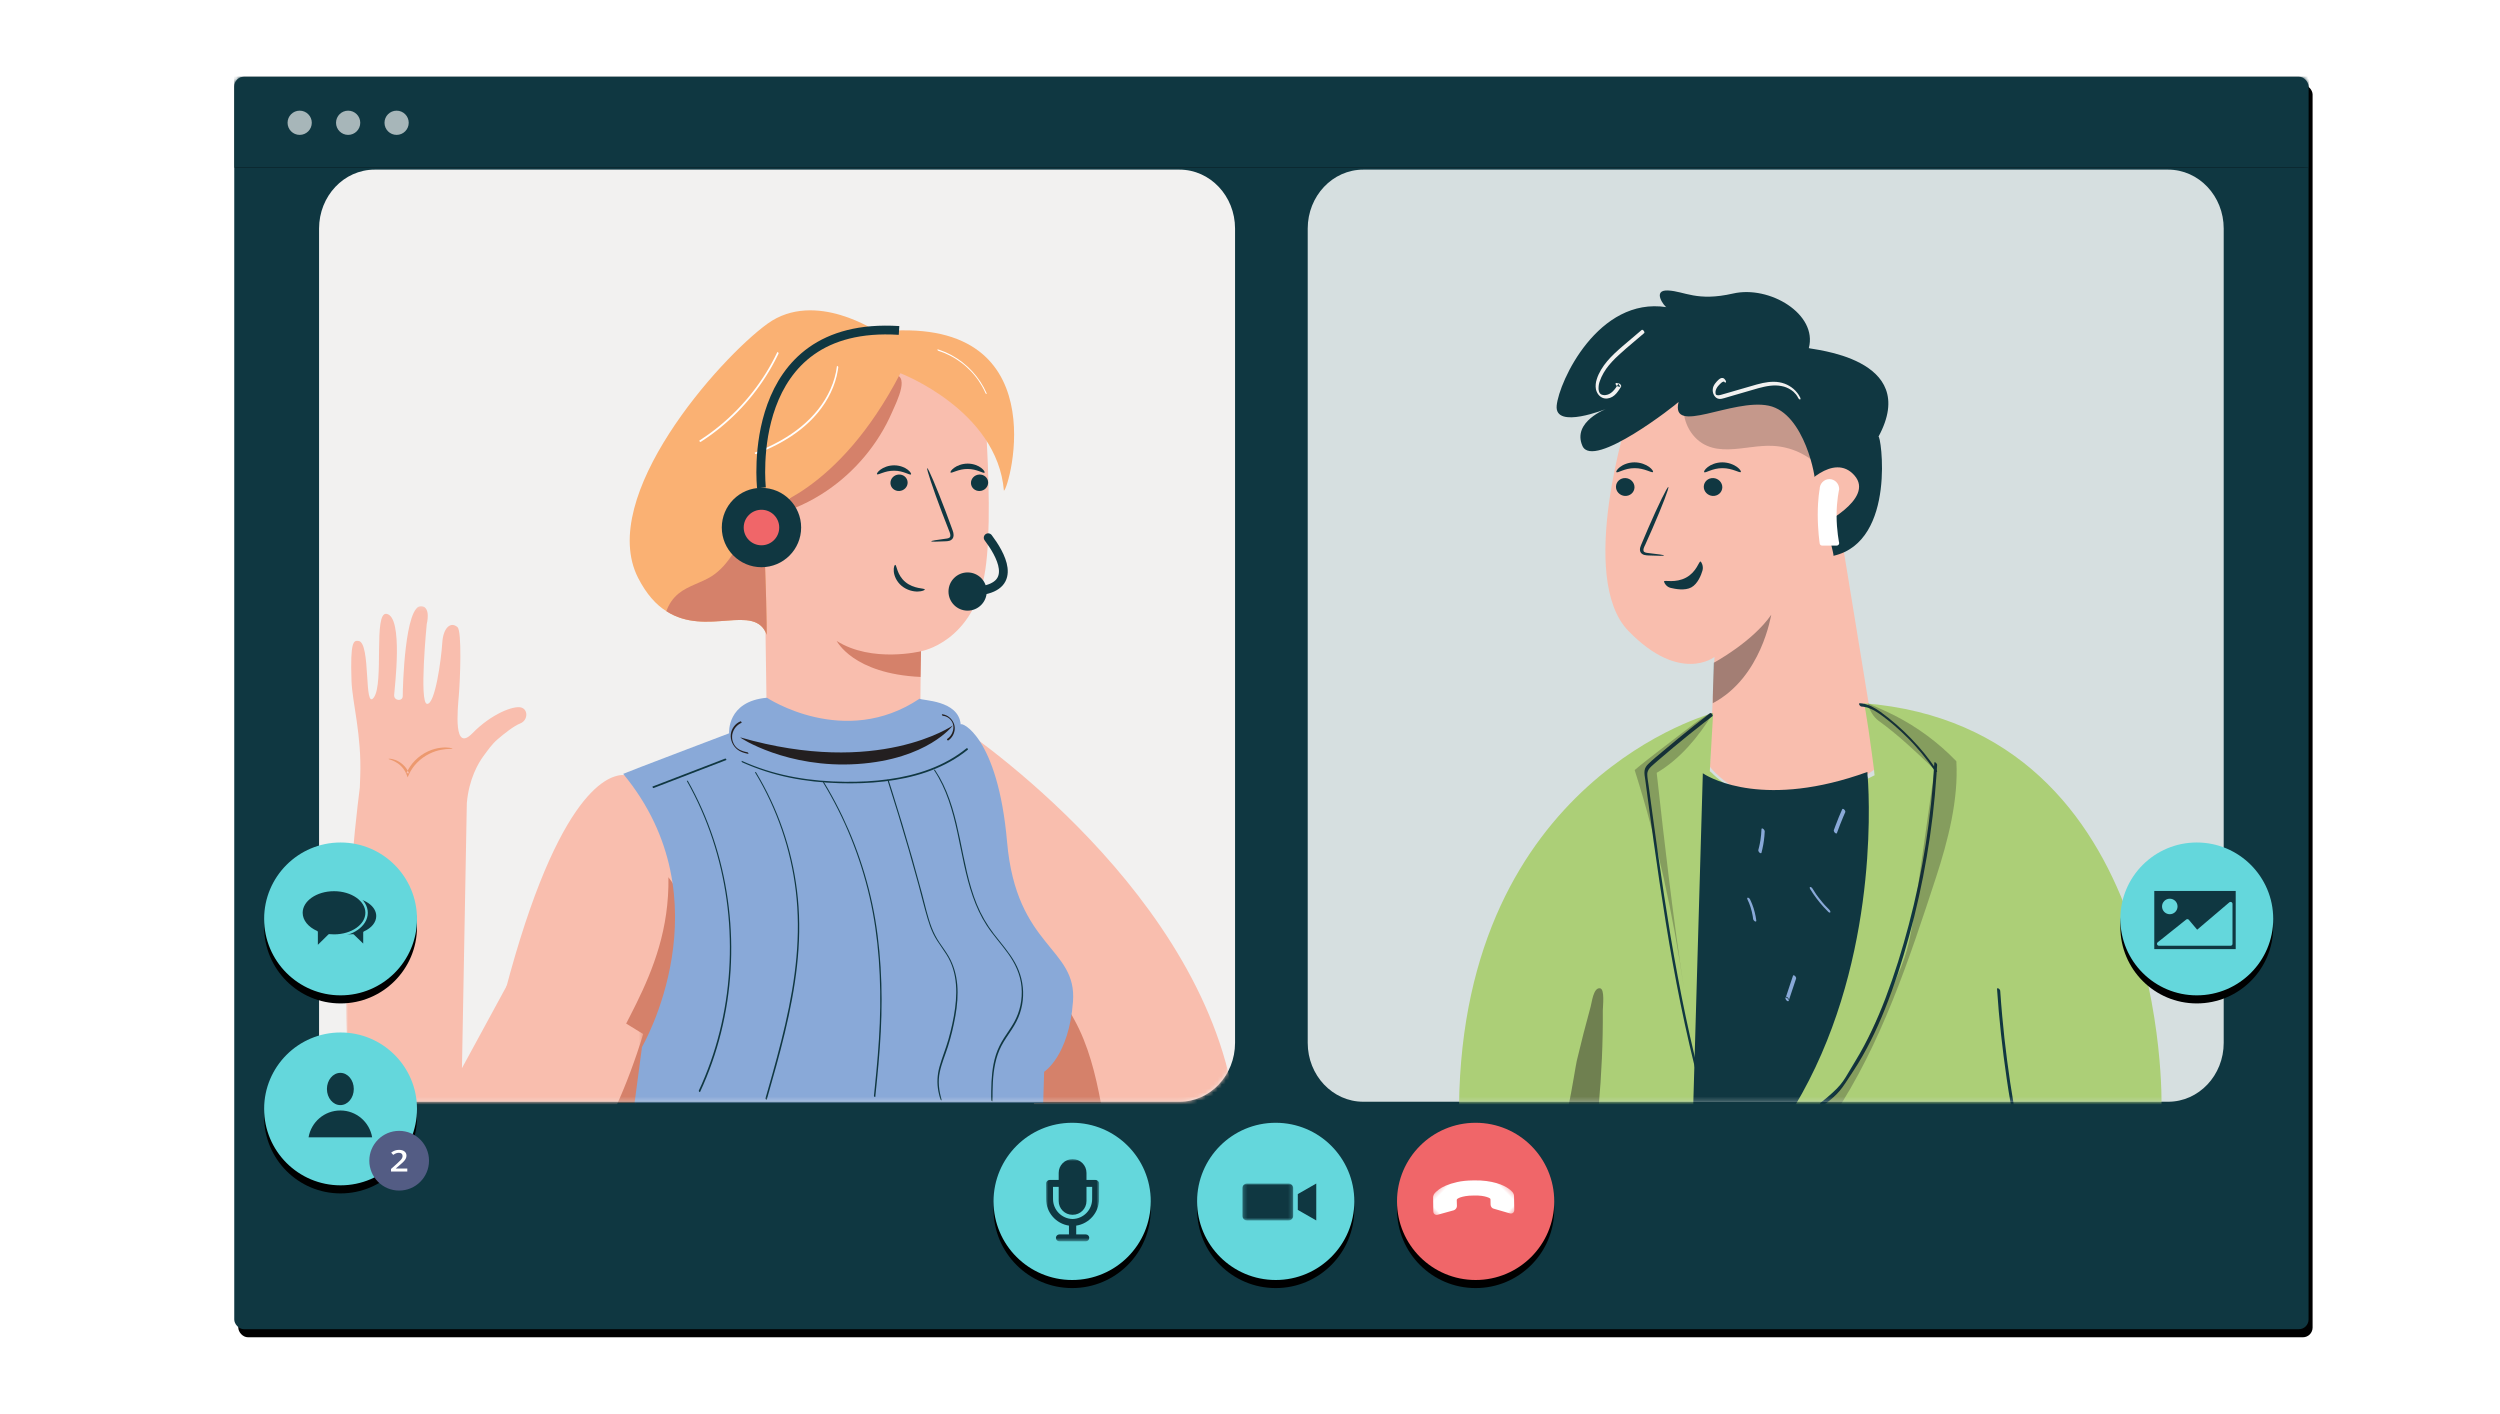
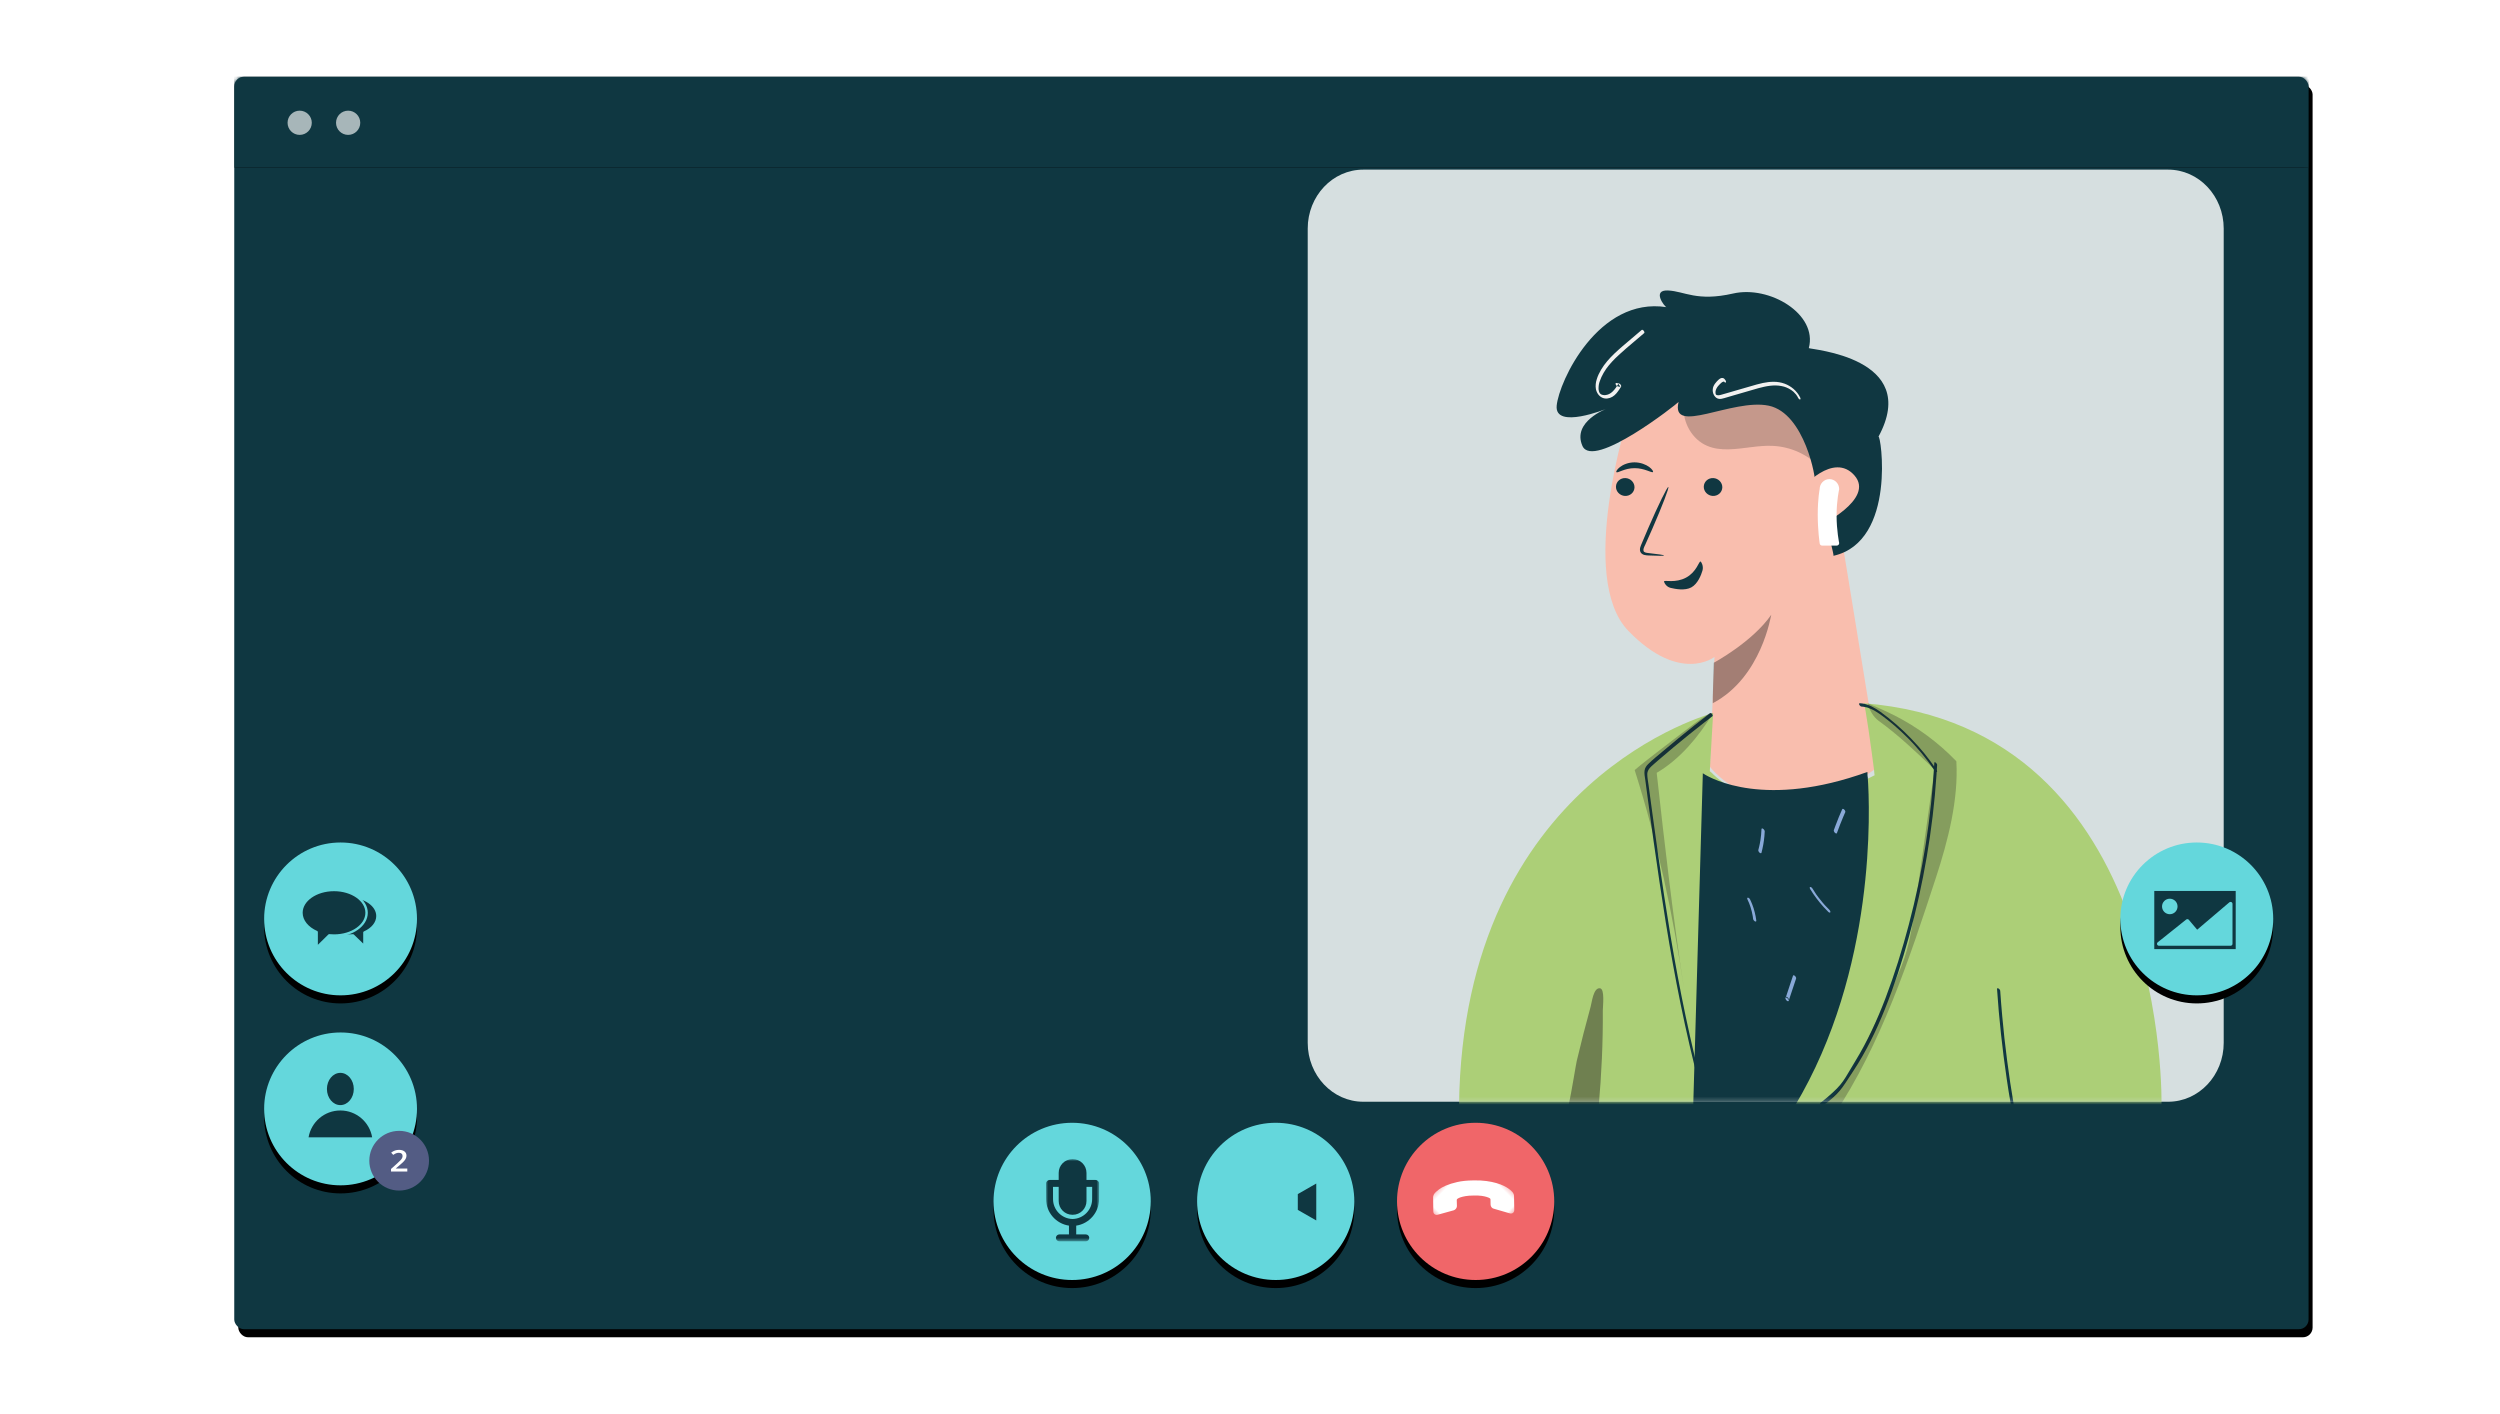
<svg xmlns="http://www.w3.org/2000/svg" xmlns:xlink="http://www.w3.org/1999/xlink" width="619px" height="350px" viewBox="0 0 619 350" version="1.1">
  <title>2.6</title>
  <desc>Created with Sketch.</desc>
  <defs>
    <rect id="path-1" x="0" y="0" width="513.6" height="310.109" rx="2.4" />
    <filter x="-2.9%" y="-4.5%" width="106.2%" height="110.3%" id="filter-3">
      <feMorphology radius="0.5" operator="erode" in="SourceAlpha" result="shadowSpreadOuter1" />
      <feOffset dx="1" dy="2" in="shadowSpreadOuter1" result="shadowOffsetOuter1" />
      <feGaussianBlur stdDeviation="5.5" in="shadowOffsetOuter1" result="shadowBlurOuter1" />
      <feColorMatrix values="0 0 0 0 0.216 0 0 0 0 0.38 0 0 0 0 0.416 0 0 0 0.29 0" type="matrix" in="shadowBlurOuter1" />
    </filter>
    <rect id="path-4" x="0" y="0" width="513.6" height="22.478" />
    <filter x="-0.3%" y="-6.7%" width="100.6%" height="113.3%" id="filter-5">
      <feOffset dx="0" dy="0" in="SourceAlpha" result="shadowOffsetOuter1" />
      <feGaussianBlur stdDeviation="0.5" in="shadowOffsetOuter1" result="shadowBlurOuter1" />
      <feColorMatrix values="0 0 0 0 0 0 0 0 0 0 0 0 0 0 0 0 0 0 0.15 0" type="matrix" in="shadowBlurOuter1" />
    </filter>
    <path d="M226.8,14.597 L226.8,216.204 C226.8,224.262 220.64,230.792 213.03,230.792 L13.761,230.792 C6.16,230.792 0,224.262 0,216.204 L0,14.597 C0,6.53 6.16,0 13.761,0 L213.03,0 C220.64,0 226.8,6.53 226.8,14.597" id="path-6" />
-     <path d="M226.8,14.597 L226.8,216.204 C226.8,224.262 220.64,230.792 213.03,230.792 L13.761,230.792 C6.16,230.792 0,224.262 0,216.204 L0,14.597 C0,6.53 6.16,0 13.761,0 L213.03,0 C220.64,0 226.8,6.53 226.8,14.597" id="path-8" />
    <polygon id="path-10" points="0.022 0.693 74.149 0.693 74.149 117.731 0.022 117.731" />
    <polygon id="path-12" points="0.001 0.148 73.57 0.148 73.57 163.296 0.001 163.296" />
    <circle id="path-14" cx="19.464" cy="19.464" r="19.464" />
    <filter x="-18.0%" y="-12.8%" width="136.0%" height="136.0%" id="filter-15">
      <feOffset dx="0" dy="2" in="SourceAlpha" result="shadowOffsetOuter1" />
      <feGaussianBlur stdDeviation="2" in="shadowOffsetOuter1" result="shadowBlurOuter1" />
      <feColorMatrix values="0 0 0 0 0 0 0 0 0 0 0 0 0 0 0 0 0 0 0.5 0" type="matrix" in="shadowBlurOuter1" />
    </filter>
    <polygon id="path-16" points="0.26 0.386 17.641 0.386 17.641 17.756 0.26 17.756" />
    <circle id="path-18" cx="19.464" cy="19.464" r="19.464" />
    <filter x="-18.0%" y="-12.8%" width="136.0%" height="136.0%" id="filter-19">
      <feOffset dx="0" dy="2" in="SourceAlpha" result="shadowOffsetOuter1" />
      <feGaussianBlur stdDeviation="2" in="shadowOffsetOuter1" result="shadowBlurOuter1" />
      <feColorMatrix values="0 0 0 0 0 0 0 0 0 0 0 0 0 0 0 0 0 0 0.5 0" type="matrix" in="shadowBlurOuter1" />
    </filter>
    <polygon id="path-20" points="0.219 0.019 12.792 0.019 12.792 9.164 0.219 9.164" />
    <circle id="path-22" cx="19.464" cy="19.464" r="19.464" />
    <filter x="-18.0%" y="-12.8%" width="136.0%" height="136.0%" id="filter-23">
      <feOffset dx="0" dy="2" in="SourceAlpha" result="shadowOffsetOuter1" />
      <feGaussianBlur stdDeviation="2" in="shadowOffsetOuter1" result="shadowBlurOuter1" />
      <feColorMatrix values="0 0 0 0 0 0 0 0 0 0 0 0 0 0 0 0 0 0 0.5 0" type="matrix" in="shadowBlurOuter1" />
    </filter>
    <polygon id="path-24" points="0 4.20923505e-05 13.145 4.20923505e-05 13.145 20.356 0 20.356" />
    <circle id="path-26" cx="18.924" cy="18.924" r="18.924" />
    <filter x="-18.5%" y="-13.2%" width="137.0%" height="137.0%" id="filter-27">
      <feOffset dx="0" dy="2" in="SourceAlpha" result="shadowOffsetOuter1" />
      <feGaussianBlur stdDeviation="2" in="shadowOffsetOuter1" result="shadowBlurOuter1" />
      <feColorMatrix values="0 0 0 0 0 0 0 0 0 0 0 0 0 0 0 0 0 0 0.5 0" type="matrix" in="shadowBlurOuter1" />
    </filter>
    <circle id="path-28" cx="18.924" cy="18.924" r="18.924" />
    <filter x="-18.5%" y="-13.2%" width="137.0%" height="137.0%" id="filter-29">
      <feOffset dx="0" dy="2" in="SourceAlpha" result="shadowOffsetOuter1" />
      <feGaussianBlur stdDeviation="2" in="shadowOffsetOuter1" result="shadowBlurOuter1" />
      <feColorMatrix values="0 0 0 0 0 0 0 0 0 0 0 0 0 0 0 0 0 0 0.5 0" type="matrix" in="shadowBlurOuter1" />
    </filter>
    <circle id="path-30" cx="18.924" cy="18.924" r="18.924" />
    <filter x="-18.5%" y="-13.2%" width="137.0%" height="137.0%" id="filter-31">
      <feOffset dx="0" dy="2" in="SourceAlpha" result="shadowOffsetOuter1" />
      <feGaussianBlur stdDeviation="2" in="shadowOffsetOuter1" result="shadowBlurOuter1" />
      <feColorMatrix values="0 0 0 0 0 0 0 0 0 0 0 0 0 0 0 0 0 0 0.5 0" type="matrix" in="shadowBlurOuter1" />
    </filter>
  </defs>
  <g id="2.6" stroke="none" stroke-width="1" fill="none" fill-rule="evenodd">
    <g id="Group-13" transform="translate(58, 19)">
      <mask id="mask-2" fill="white">
        <use xlink:href="#path-1" />
      </mask>
      <g id="Rectangle">
        <use fill="black" fill-opacity="1" filter="url(#filter-3)" xlink:href="#path-1" />
        <use fill="#0F3741" fill-rule="evenodd" xlink:href="#path-1" />
      </g>
      <g id="Group-10" mask="url(#mask-2)">
        <g id="Rectangle">
          <use fill="black" fill-opacity="1" filter="url(#filter-5)" xlink:href="#path-4" />
          <use fill="#0F3741" fill-rule="evenodd" xlink:href="#path-4" />
        </g>
        <g id="Group" transform="translate(13.2, 8.4)" fill="#A7B6B9">
-           <circle id="Oval" cx="27" cy="3" r="3" />
          <circle id="Oval" cx="15" cy="3" r="3" />
          <circle id="Oval" cx="3" cy="3" r="3" />
        </g>
      </g>
      <g id="Group-2" mask="url(#mask-2)">
        <g transform="translate(265.79, 23)" id="Group-77">
          <g>
            <mask id="mask-7" fill="white">
              <use xlink:href="#path-6" />
            </mask>
            <use id="Mask" fill="#D6DFE0" xlink:href="#path-6" />
            <g mask="url(#mask-7)">
              <g transform="translate(37.014, 29.778)">
                <path d="M42.668,30.344 C42.281,31.09 29.602,71.266 42.387,84.441 C55.172,97.617 63.701,90.886 63.701,90.886 L62.566,118.078 C62.566,118.078 77.048,137.42 104.333,118.078 C104.614,118.355 88.989,23.891 88.989,23.891 C88.989,23.891 58.583,-0.499 42.668,30.344" id="Fill-19" fill="#F9BEAE" />
                <path d="M56.037,28.629 C55.786,32.735 58.093,37.061 61.995,38.657 C63.616,39.333 65.42,39.519 67.18,39.477 C70.874,39.409 74.525,38.429 78.21,38.624 C82.598,38.843 86.865,40.795 89.83,43.938 C89.995,39.646 88.261,35.523 86.552,31.56 C85.364,28.806 84.064,25.917 81.584,24.159 C78.722,22.123 74.924,22.039 71.386,22.039 C69.738,22.03 68.065,22.03 66.478,22.47 C65.342,22.799 64.284,23.331 63.243,23.881 C61.709,24.666 60.165,25.477 58.899,26.643 C57.642,27.801 56.679,29.372 56.636,31.062" id="Fill-21" fill="#231F20" opacity="0.242" />
                <path d="M88.558,47.626 C88.931,47.071 86.122,30.551 77.122,28.667 C68.13,26.801 52.748,36.185 54.812,27.738 C54.352,28.294 33.63,44.623 31.002,38.624 C28.384,32.617 37.003,29.422 37.003,29.422 C37.003,29.422 24.075,34.683 24.63,28.667 C25.193,22.669 34.939,1.643 51.812,4.274 C51.439,4.274 48.066,-0.041 52.194,0.142 C56.312,0.333 59.312,2.954 68.312,0.897 C77.304,-1.169 89.304,5.967 87.058,14.413 C87.344,14.76 114.986,16.661 104.295,36.367 C104.868,35.429 108.917,62.271 93.171,65.839 C93.362,65.266 88.558,47.626 88.558,47.626" id="Fill-23" fill="#103741" />
                <path d="M85.009,49.923 C85.178,48.973 93.183,40.036 98.36,45.941 C103.529,51.837 89.513,58.538 89.513,58.538 L85.009,49.923 Z" id="Fill-25" fill="#F9BEAE" />
                <path d="M174.39,202.111 L132.07,202.008 L26.344,202.008 L0.453,201.965 C1.421,120.933 63.371,104.777 63.371,104.777 L62.542,119.166 L62.595,119.217 C62.647,119.26 62.682,119.312 62.787,119.355 C77.463,134.361 103.354,120.17 103.354,120.17 C103.354,120.067 103.354,120.032 103.31,119.981 C103.31,119.741 103.258,119.355 103.214,118.883 C102.673,114.764 101.025,102.34 100.633,102.34 C176.675,108.363 174.39,202.111 174.39,202.111" id="Fill-27" fill="#ACCF77" />
                <path d="M83.564,202.111 L58.435,202.111 L60.817,119.656 L60.86,119.707 C60.913,119.741 60.956,119.793 61.061,119.844 C63.05,121.082 76.374,128.461 101.512,119.374 L101.556,119.374 C101.556,119.374 101.599,119.741 101.599,120.459 C101.652,120.51 101.652,120.553 101.652,120.655 C102.193,128.222 103.79,168.377 83.564,202.111" id="Fill-29" fill="#103741" />
                <path d="M39.309,48.688 C39.27,49.905 40.265,50.946 41.521,51.014 C42.787,51.082 43.85,50.148 43.899,48.931 C43.937,47.705 42.942,46.663 41.686,46.595 C40.41,46.527 39.357,47.461 39.309,48.688" id="Fill-31" fill="#103741" />
                <path d="M39.419,45.132 C39.699,45.434 41.438,44.129 43.912,44.139 C46.386,44.12 48.193,45.395 48.473,45.093 C48.589,44.957 48.309,44.412 47.517,43.827 C46.743,43.263 45.41,42.698 43.873,42.698 C42.337,42.708 41.042,43.282 40.298,43.866 C39.534,44.46 39.274,44.996 39.419,45.132" id="Fill-33" fill="#103741" />
                <path d="M61.051,48.688 C61.013,49.905 62.008,50.946 63.264,51.014 C64.53,51.082 65.593,50.148 65.642,48.931 C65.68,47.705 64.685,46.663 63.419,46.595 C62.153,46.527 61.1,47.461 61.051,48.688" id="Fill-35" fill="#103741" />
-                 <path d="M61.158,45.132 C61.448,45.434 63.187,44.129 65.661,44.139 C68.125,44.12 69.942,45.395 70.212,45.093 C70.338,44.947 70.058,44.412 69.265,43.827 C68.483,43.263 67.159,42.698 65.622,42.698 C64.076,42.708 62.781,43.282 62.037,43.866 C61.283,44.45 61.022,44.996 61.158,45.132" id="Fill-37" fill="#103741" />
                <path d="M60.238,67.253 C59.852,67.146 59.31,69.803 56.692,71.224 C54.063,72.665 51.319,71.799 51.222,72.159 C51.164,72.324 51.667,73.512 52.846,73.784 C53.996,74.057 56.363,74.534 57.967,73.658 C59.571,72.782 60.422,70.553 60.731,69.482 C61.05,68.392 60.422,67.272 60.238,67.253" id="Fill-39" fill="#103741" />
                <path d="M51.207,65.754 C51.216,65.636 49.767,65.426 47.399,65.165 C46.81,65.107 46.24,65.006 46.143,64.644 C45.998,64.275 46.249,63.712 46.549,63.115 C47.1,61.846 47.689,60.536 48.308,59.158 C50.762,53.52 52.54,48.89 52.27,48.806 C52.018,48.722 49.806,53.217 47.361,58.855 C46.771,60.242 46.201,61.561 45.67,62.829 C45.438,63.426 45.051,64.09 45.36,64.871 C45.515,65.258 45.959,65.543 46.336,65.627 C46.723,65.728 47.051,65.737 47.361,65.754 C49.728,65.863 51.197,65.871 51.207,65.754" id="Fill-41" fill="#103741" />
                <path d="M45.694,9.905 C44.864,10.603 44.052,11.302 43.231,12 C42.462,12.653 41.693,13.297 40.933,13.95 C40.269,14.531 39.606,15.111 38.959,15.728 C38.33,16.327 37.719,16.962 37.142,17.642 C36.583,18.313 36.059,19.021 35.614,19.783 C35.177,20.526 34.793,21.315 34.548,22.141 C34.303,22.912 34.199,23.737 34.338,24.535 C34.513,25.452 35.081,26.322 35.919,26.694 C36.732,27.066 37.658,26.912 38.409,26.476 C39.195,26.023 39.745,25.243 40.243,24.49 C40.366,24.309 40.479,24.118 40.593,23.928 C40.619,23.891 40.61,23.801 40.601,23.755 C40.584,23.665 40.531,23.574 40.47,23.483 C40.392,23.347 40.243,23.202 40.077,23.175 C39.85,23.13 39.632,23.093 39.396,23.057 C39.326,23.039 39.256,23.066 39.221,23.139 C39.186,23.22 39.221,23.338 39.247,23.411 C39.3,23.529 39.37,23.647 39.466,23.728 C39.544,23.801 39.632,23.873 39.728,23.891 C39.964,23.937 40.191,23.973 40.418,24.018 C40.252,23.755 40.069,23.51 39.903,23.257 C39.702,23.583 39.501,23.91 39.282,24.218 C39.3,24.2 39.309,24.182 39.326,24.164 C38.846,24.835 38.278,25.488 37.535,25.832 C37.553,25.814 37.57,25.805 37.597,25.796 C37.291,25.941 36.976,26.023 36.653,26.05 C36.575,26.059 36.496,26.059 36.417,26.059 C36.487,26.059 36.382,26.059 36.356,26.05 C36.312,26.05 36.269,26.041 36.225,26.041 C36.146,26.032 36.068,26.014 35.998,25.996 L35.893,25.969 C35.815,25.95 35.972,25.996 35.893,25.969 C35.867,25.969 35.85,25.959 35.823,25.95 C35.753,25.923 35.684,25.887 35.622,25.851 C35.553,25.814 35.684,25.896 35.649,25.86 L35.596,25.832 C35.561,25.805 35.518,25.778 35.483,25.751 C35.474,25.742 35.465,25.733 35.448,25.724 C35.387,25.669 35.544,25.805 35.483,25.751 C35.456,25.724 35.43,25.696 35.404,25.678 C35.378,25.651 35.36,25.624 35.334,25.606 L35.325,25.597 C35.317,25.579 35.299,25.551 35.273,25.524 C35.229,25.461 35.317,25.588 35.317,25.579 C35.308,25.56 35.299,25.542 35.282,25.533 C35.264,25.497 35.247,25.47 35.229,25.442 C35.212,25.397 35.151,25.261 35.221,25.424 L35.142,25.234 C35.133,25.207 35.116,25.179 35.107,25.143 C35.098,25.116 35.09,25.071 35.125,25.198 L35.098,25.116 C35.063,24.971 35.028,24.835 35.011,24.69 L35.011,24.635 C35.028,24.735 35.011,24.69 35.011,24.653 C35.002,24.617 35.002,24.581 35.002,24.544 C34.993,24.472 34.993,24.399 34.993,24.327 C34.993,24.164 35.002,24.018 35.02,23.855 C35.02,23.783 35.028,23.71 35.046,23.647 C35.046,23.601 35.055,23.565 35.063,23.529 C35.063,23.51 35.063,23.483 35.072,23.465 C35.072,23.447 35.081,23.374 35.072,23.447 C35.116,23.148 35.221,22.848 35.317,22.567 C35.43,22.222 35.57,21.896 35.71,21.579 C36.042,20.871 36.435,20.2 36.88,19.556 C36.863,19.574 36.854,19.592 36.837,19.61 C37.754,18.322 38.846,17.188 39.999,16.127 C41.239,14.966 42.549,13.878 43.842,12.78 C44.663,12.082 45.484,11.383 46.305,10.685 C46.366,10.631 46.358,10.531 46.349,10.467 C46.323,10.349 46.253,10.222 46.192,10.132 C46.113,10.05 46.026,9.95 45.912,9.905 C45.851,9.878 45.755,9.842 45.694,9.905" id="Fill-43" fill="#F2F1F0" />
                <path d="M66.469,22.441 C66.302,22.158 66.085,21.895 65.801,21.827 C65.625,21.779 65.442,21.808 65.274,21.866 C64.899,22.032 64.598,22.333 64.297,22.645 C63.963,23.005 63.654,23.404 63.454,23.871 C63.278,24.29 63.228,24.777 63.295,25.234 C63.378,25.808 63.679,26.334 64.08,26.665 C64.489,26.986 64.957,27.045 65.425,26.967 C65.909,26.889 66.369,26.714 66.836,26.587 C67.354,26.431 67.881,26.285 68.39,26.13 C70.445,25.536 72.475,24.923 74.529,24.348 C76.417,23.842 78.413,23.414 80.351,23.823 C80.552,23.862 80.744,23.901 80.936,23.959 C81.028,23.988 81.12,24.017 81.212,24.056 C81.262,24.066 81.304,24.086 81.362,24.105 C81.37,24.115 81.42,24.134 81.37,24.115 C81.395,24.124 81.429,24.134 81.462,24.144 C81.838,24.29 82.197,24.475 82.548,24.699 C82.598,24.728 82.64,24.757 82.682,24.786 C82.615,24.738 82.698,24.796 82.732,24.816 C82.824,24.884 82.907,24.952 82.999,25.02 C83.066,25.078 83.141,25.137 83.225,25.195 L83.35,25.312 C83.358,25.322 83.375,25.341 83.392,25.351 C83.467,25.429 83.333,25.292 83.392,25.361 C83.55,25.507 83.692,25.662 83.826,25.828 C83.843,25.847 83.859,25.867 83.876,25.886 C83.926,25.945 83.801,25.779 83.868,25.877 C83.893,25.906 83.926,25.945 83.951,25.974 L84.143,26.266 C84.152,26.276 84.227,26.402 84.235,26.402 L84.219,26.373 C84.227,26.392 84.244,26.412 84.252,26.431 C84.311,26.538 84.369,26.636 84.411,26.733 C84.494,26.908 84.711,27.181 84.904,27.132 C85.096,27.093 84.979,26.753 84.92,26.636 C84.068,24.942 82.632,23.794 81.036,23.209 C79.29,22.567 77.428,22.684 75.657,23.054 C74.655,23.268 73.677,23.55 72.708,23.842 C71.706,24.124 70.712,24.416 69.71,24.708 C68.724,25 67.722,25.283 66.728,25.575 C66.26,25.711 65.776,25.867 65.291,25.984 C65.091,26.042 64.89,26.081 64.673,26.091 C64.59,26.091 64.514,26.091 64.422,26.071 C64.381,26.061 64.339,26.052 64.289,26.042 C64.272,26.032 64.247,26.032 64.23,26.023 C64.289,26.042 64.205,26.003 64.197,26.003 C64.172,25.984 64.147,25.974 64.122,25.954 C64.072,25.935 64.197,26.023 64.113,25.954 C64.105,25.935 64.08,25.915 64.063,25.906 C64.122,25.935 64.122,25.974 64.088,25.935 C64.08,25.925 64.055,25.886 64.047,25.886 C64.113,25.915 64.113,25.974 64.063,25.906 C64.055,25.886 64.038,25.867 64.022,25.857 C64.038,25.877 64.055,25.886 64.063,25.915 L64.038,25.867 C64.005,25.808 64.055,25.857 64.047,25.896 C64.047,25.886 64.03,25.857 64.022,25.838 C64.022,25.818 64.013,25.799 64.005,25.779 C64.005,25.769 63.98,25.672 63.988,25.74 C64.005,25.818 63.988,25.711 63.988,25.711 C63.98,25.682 63.98,25.662 63.971,25.643 C63.971,25.623 63.963,25.594 63.963,25.575 C63.955,25.546 63.955,25.477 63.955,25.546 C63.946,25.448 63.946,25.351 63.955,25.244 C63.955,25.195 63.963,25.146 63.971,25.098 C63.971,25.078 63.98,25.02 63.971,25.069 C63.98,25.039 63.98,25.01 63.988,24.991 C64.038,24.767 64.122,24.562 64.222,24.368 C64.439,23.949 64.757,23.618 65.066,23.307 C65.333,23.044 65.6,22.771 65.951,22.713 C65.984,22.703 66.018,22.703 66.051,22.703 C65.993,22.703 66.101,22.713 66.118,22.723 C66.101,22.713 66.068,22.674 66.101,22.713 C66.118,22.723 66.177,22.771 66.076,22.694 C66.135,22.733 66.043,22.655 66.043,22.655 C66.018,22.645 66.001,22.616 65.984,22.596 C66.018,22.645 66.009,22.625 65.959,22.548 C66.051,22.703 66.252,22.995 66.452,22.947 C66.644,22.898 66.536,22.557 66.469,22.441" id="Fill-45" fill="#F2F1F0" />
                <path d="M71.847,150.874 C72.166,151.527 72.437,152.218 72.659,152.909 C72.649,152.87 72.64,152.831 72.62,152.792 C72.862,153.541 73.046,154.32 73.181,155.109 C73.22,155.323 73.249,155.547 73.268,155.771 C73.287,155.897 73.384,156.033 73.452,156.121 C73.529,156.218 73.645,156.325 73.751,156.364 C73.819,156.393 73.935,156.432 74.002,156.364 C74.06,156.306 74.06,156.218 74.051,156.131 C73.973,155.449 73.838,154.768 73.664,154.106 C73.5,153.415 73.278,152.724 73.017,152.062 C72.872,151.702 72.727,151.351 72.553,151.001 C72.495,150.874 72.427,150.758 72.321,150.66 C72.244,150.592 72.118,150.495 72.021,150.485 C71.944,150.475 71.857,150.485 71.818,150.582 C71.789,150.67 71.809,150.787 71.847,150.874" id="Fill-47" fill="#89A9D8" />
                <path d="M75.34,133.514 C75.311,134.439 75.214,135.344 75.079,136.249 C75.04,136.512 74.992,136.765 74.944,137.018 C74.953,136.989 74.953,136.96 74.963,136.94 C74.847,137.515 74.721,138.099 74.557,138.673 C74.538,138.77 74.557,138.868 74.596,138.975 C74.644,139.091 74.741,139.218 74.828,139.315 C74.915,139.383 75.021,139.471 75.137,139.481 C75.195,139.491 75.301,139.481 75.33,139.393 C75.688,138.04 75.939,136.648 76.065,135.247 C76.094,134.857 76.123,134.468 76.142,134.079 C76.142,133.962 76.084,133.835 76.026,133.738 C75.958,133.631 75.862,133.504 75.746,133.436 C75.669,133.387 75.562,133.31 75.475,133.339 C75.388,133.368 75.35,133.426 75.34,133.514" id="Fill-49" fill="#89A9D8" />
                <path d="M87.384,148.344 C87.877,149.152 88.409,149.94 88.989,150.699 C89.539,151.429 90.119,152.14 90.738,152.811 C91.115,153.22 91.491,153.619 91.888,154.009 C91.965,154.077 92.081,154.164 92.187,154.184 C92.265,154.194 92.361,154.174 92.39,154.096 C92.419,153.999 92.4,153.882 92.352,153.804 C92.294,153.668 92.216,153.551 92.11,153.454 C91.791,153.133 91.472,152.811 91.173,152.49 L91.115,152.432 L91.086,152.403 C91.115,152.422 91.134,152.451 91.163,152.481 C91.153,152.471 91.153,152.461 91.144,152.461 C91.105,152.412 91.066,152.373 91.018,152.325 C90.941,152.237 90.863,152.159 90.805,152.081 C90.651,151.906 90.496,151.741 90.361,151.566 C90.061,151.215 89.781,150.874 89.52,150.514 C89.375,150.329 89.24,150.154 89.114,149.969 C89.047,149.872 88.979,149.775 88.911,149.697 C88.902,149.687 88.892,149.667 88.892,149.658 C88.844,149.599 88.95,149.745 88.94,149.736 C88.921,149.716 88.911,149.687 88.892,149.667 C88.863,149.619 88.824,149.57 88.795,149.521 C88.505,149.103 88.235,148.675 87.974,148.237 C87.897,148.12 87.8,148.003 87.684,147.925 C87.616,147.886 87.491,147.808 87.404,147.838 C87.182,147.906 87.307,148.207 87.384,148.344" id="Fill-51" fill="#89A9D8" />
                <path d="M83.149,169.792 C82.908,170.512 82.666,171.223 82.425,171.953 C82.183,172.683 81.951,173.403 81.709,174.123 C81.642,174.328 81.574,174.522 81.507,174.737 C81.468,174.834 81.439,174.922 81.4,175.029 C81.391,175.077 81.371,175.136 81.352,175.184 C81.342,175.223 81.342,175.262 81.313,175.301 C81.333,175.282 81.342,175.262 81.352,175.252 C81.352,175.252 81.342,175.252 81.342,175.262 C81.362,175.252 81.391,175.243 81.41,175.233 L81.497,175.233 L81.487,175.233 C81.526,175.243 81.555,175.252 81.584,175.262 C81.651,175.301 81.719,175.35 81.787,175.398 C81.99,175.739 82.067,175.846 82.019,175.71 L82.048,175.827 L82.048,175.798 C82.048,175.837 82.057,175.866 82.057,175.905 L82.057,175.846 C82.057,175.875 82.048,175.905 82.048,175.934 C82.048,175.905 82.057,175.885 82.067,175.866 C82.057,175.885 82.038,175.905 82.028,175.934 C82.038,175.914 82.048,175.905 82.057,175.895 C82.135,175.856 82.125,175.71 82.115,175.661 C82.086,175.535 82.009,175.398 81.932,175.301 C81.845,175.214 81.748,175.106 81.632,175.058 C81.593,175.048 81.564,175.038 81.535,175.029 C81.478,175.009 81.429,175.019 81.381,175.058 C81.342,175.077 81.313,175.126 81.294,175.155 C81.275,175.204 81.265,175.262 81.265,175.301 C81.246,175.496 81.342,175.69 81.458,175.837 C81.507,175.905 81.603,175.992 81.671,176.041 C81.729,176.08 81.796,176.119 81.864,176.119 C81.961,176.138 82.038,176.109 82.077,176.031 C82.125,175.934 82.144,175.837 82.173,175.739 C82.318,175.311 82.463,174.892 82.589,174.464 C82.879,173.637 83.159,172.79 83.43,171.953 C83.594,171.466 83.748,170.989 83.913,170.512 C83.942,170.415 83.913,170.308 83.874,170.22 C83.826,170.094 83.739,169.967 83.642,169.879 C83.555,169.802 83.449,169.714 83.343,169.695 C83.265,169.695 83.178,169.704 83.149,169.792" id="Fill-53" fill="#89A9D8" />
                <path d="M95.328,128.582 C95.038,129.244 94.738,129.916 94.468,130.587 C94.197,131.259 93.927,131.94 93.675,132.622 C93.53,133.011 93.395,133.391 93.25,133.78 C93.221,133.877 93.25,133.994 93.289,134.072 C93.337,134.199 93.434,134.335 93.521,134.422 C93.608,134.491 93.714,134.578 93.83,134.588 C93.907,134.598 93.985,134.588 94.014,134.5 C94.265,133.819 94.516,133.138 94.777,132.456 C95.048,131.775 95.318,131.103 95.598,130.432 C95.763,130.052 95.927,129.672 96.091,129.302 C96.13,129.215 96.091,129.088 96.062,129.01 C96.004,128.884 95.927,128.757 95.821,128.67 C95.743,128.592 95.637,128.504 95.531,128.495 C95.444,128.485 95.366,128.495 95.328,128.582" id="Fill-55" fill="#89A9D8" />
                <path d="M133.659,173.063 C133.9,176.776 134.239,180.489 134.635,184.193 C135.041,187.907 135.504,191.62 136.055,195.324 C136.355,197.394 136.683,199.472 137.051,201.533 C137.08,201.755 137.302,201.995 137.514,202.084 C137.737,202.164 137.853,202.057 137.824,201.862 C137.186,198.184 136.645,194.498 136.162,190.802 C135.678,187.134 135.273,183.465 134.944,179.778 C134.751,177.709 134.596,175.639 134.451,173.569 C134.432,173.338 134.268,173.116 134.065,172.983 C133.939,172.912 133.639,172.832 133.659,173.063" id="Fill-59" fill="#103741" />
                <path d="M62.603,104.807 C59.964,106.82 57.377,108.885 54.808,110.992 C53.51,112.067 52.212,113.151 50.923,114.234 C49.702,115.284 48.413,116.282 47.277,117.417 C46.825,117.86 46.475,118.381 46.389,119.021 C46.278,119.78 46.466,120.59 46.568,121.333 C46.79,123.022 47.021,124.711 47.243,126.392 C47.704,129.762 48.165,133.124 48.626,136.502 C49.582,143.26 50.573,150.025 51.666,156.766 C52.758,163.472 53.954,170.161 55.311,176.815 C56.669,183.47 58.189,190.074 59.896,196.635 C60.11,197.471 60.332,198.307 60.554,199.143 C60.605,199.34 60.767,199.587 60.98,199.655 C61.143,199.715 61.296,199.655 61.237,199.451 C59.512,192.958 57.949,186.422 56.566,179.853 C55.175,173.258 53.945,166.637 52.827,159.999 C51.725,153.353 50.718,146.689 49.77,140.026 C49.283,136.656 48.831,133.286 48.37,129.916 C48.148,128.269 47.917,126.614 47.695,124.95 C47.584,124.131 47.482,123.304 47.362,122.476 C47.251,121.64 47.064,120.761 47.064,119.916 C47.064,119.114 47.482,118.526 48.045,117.997 C48.609,117.459 49.224,116.964 49.804,116.444 C51.059,115.36 52.323,114.285 53.595,113.227 C56.114,111.12 58.675,109.055 61.271,107.042 C61.911,106.539 62.551,106.044 63.2,105.549 C63.465,105.344 62.867,104.61 62.603,104.807" id="Fill-61" fill="#103741" />
                <path d="M100.053,103.16 C100.462,103.186 100.872,103.248 101.263,103.346 C101.354,103.364 101.436,103.382 101.527,103.408 C101.572,103.426 101.627,103.444 101.672,103.453 C101.727,103.47 101.581,103.426 101.681,103.461 C101.709,103.47 101.745,103.479 101.763,103.488 C101.954,103.559 102.136,103.63 102.327,103.71 C102.518,103.781 102.7,103.87 102.882,103.959 C102.964,104.003 103.055,104.056 103.146,104.092 C103.183,104.11 103.228,104.136 103.265,104.154 C103.283,104.172 103.31,104.189 103.337,104.198 C103.328,104.198 103.31,104.189 103.301,104.181 L103.356,104.207 C103.701,104.42 104.038,104.633 104.384,104.855 C105.057,105.308 105.703,105.814 106.34,106.302 C106.422,106.373 106.504,106.436 106.586,106.498 C106.613,106.515 106.676,106.569 106.576,106.489 C106.595,106.507 106.613,106.515 106.631,106.533 L106.758,106.64 C106.922,106.764 107.077,106.897 107.25,107.03 C107.559,107.288 107.868,107.545 108.178,107.803 C109.415,108.877 110.616,109.987 111.753,111.141 C111.899,111.292 112.035,111.434 112.181,111.576 C112.254,111.647 112.318,111.727 112.381,111.798 C112.409,111.824 112.463,111.878 112.372,111.78 C112.381,111.798 112.399,111.816 112.409,111.833 L112.536,111.949 C112.809,112.251 113.1,112.552 113.364,112.854 C113.91,113.458 114.447,114.071 114.965,114.701 C115.475,115.331 115.984,115.962 116.476,116.618 C116.594,116.778 116.712,116.938 116.839,117.098 C116.903,117.178 116.949,117.258 117.012,117.346 C117.04,117.382 117.067,117.417 117.094,117.453 C117.112,117.471 117.131,117.497 117.149,117.515 C117.158,117.533 117.222,117.631 117.167,117.551 C117.112,117.48 117.185,117.568 117.185,117.577 C117.203,117.595 117.213,117.613 117.222,117.631 C117.258,117.675 117.285,117.719 117.313,117.764 C117.376,117.844 117.44,117.932 117.495,118.021 L117.84,118.509 C117.959,118.678 118.068,118.847 118.177,119.007 C118.25,119.113 118.341,119.22 118.441,119.282 C118.514,119.335 118.623,119.388 118.714,119.371 C118.923,119.326 118.805,119.016 118.732,118.909 C117.795,117.515 116.794,116.166 115.739,114.852 C114.674,113.547 113.555,112.286 112.381,111.079 C111.235,109.889 110.043,108.744 108.796,107.661 C107.523,106.551 106.212,105.486 104.839,104.5 C103.492,103.541 101.982,102.645 100.298,102.396 C100.098,102.369 99.898,102.352 99.707,102.343 C99.625,102.334 99.552,102.343 99.516,102.423 C99.489,102.503 99.516,102.618 99.543,102.689 C99.598,102.805 99.68,102.92 99.78,103 C99.853,103.062 99.953,103.16 100.053,103.16" id="Fill-63" fill="#103741" />
                <path d="M118.134,117.09 C117.764,123.826 117.05,130.554 116.007,137.221 C114.948,143.94 113.545,150.616 111.813,157.187 C110.183,163.357 108.292,169.475 106.022,175.427 C103.971,180.796 101.576,186.033 98.592,190.914 C95.642,195.707 95.768,196.413 91.515,200.021 C90.994,200.456 90.448,200.892 89.91,201.319 C89.641,201.52 90.229,202.278 90.49,202.077 C94.903,198.661 94.945,198.138 98.046,193.45 C101.206,188.665 103.736,183.462 105.879,178.129 C108.224,172.281 110.166,166.25 111.847,160.159 C113.654,153.649 115.125,147.043 116.26,140.358 C117.411,133.648 118.218,126.885 118.672,120.096 C118.731,119.26 118.781,118.423 118.831,117.595 C118.848,117.281 118.159,116.654 118.134,117.09" id="Fill-65" fill="#103741" />
                <path d="M63.53,92.319 C63.53,92.319 73.068,87.202 77.762,80.439 C77.687,80.439 75.452,95.912 63.28,102.34 C63.196,102.261 63.53,92.319 63.53,92.319" id="Fill-67" fill="#231F20" opacity="0.399" />
                <path d="M36.053,178.382 C36.111,186.263 35.734,194.187 35.038,202.111 L27.549,202.111 C28.409,198.081 29.385,191.81 29.598,190.915 C30.67,186.399 31.801,181.943 33.038,177.478 C33.308,176.626 33.685,172.681 35.357,172.92 C36.594,173.065 36.053,177.385 36.053,178.382" id="Fill-71" fill="#231F20" opacity="0.442" />
                <path d="M63.266,104.93 C62.99,104.628 62.497,104.818 62.145,105.042 C59.886,106.459 57.761,108.092 55.636,109.733 C53.611,111.288 51.578,112.861 49.537,114.424 C47.654,115.884 45.755,117.336 43.939,118.891 C49.537,136.531 53.444,154.552 56.13,172.91 C53.41,155.036 51.386,137.542 49.394,119.573 C55.134,116.23 59.727,110.675 63.266,104.93" id="Fill-73" fill="#231F20" opacity="0.28" />
                <path d="M101.627,102.34 C103.883,103.304 106.131,104.286 108.318,105.387 C113.985,108.271 119.181,112.119 123.591,116.707 C124.138,126.305 121.514,136.377 118.54,145.51 C111.848,165.945 105.037,186.665 93.149,204.544 C91.832,204.251 90.61,203.718 89.841,202.607 C95.687,198.097 99.037,191.141 102.182,184.444 C103.806,181.001 105.421,177.558 107.045,174.123 C108.421,171.196 109.797,168.261 110.805,165.197 C112.224,160.849 112.865,156.296 113.515,151.759 C115.07,140.758 116.626,129.757 118.181,118.747 C118.608,118.695 117.959,118.541 117.643,118.239 C113.395,114.202 109.122,110.139 104.37,106.713 C102.985,105.706 102.054,104.01 101.627,102.34" id="Fill-75" fill="#231F20" opacity="0.28" />
                <path d="M92.16,46.85 C90.823,46.85 89.741,47.965 89.741,49.341 C89.741,49.341 89.268,51.682 89.268,55.638 C89.268,59.596 89.741,62.696 89.741,62.696 C89.741,63.04 90.017,63.315 90.357,63.315 L93.963,63.315 C94.302,63.315 94.579,63.04 94.579,62.696 C94.579,62.696 93.934,59.62 93.934,55.842 C93.934,52.065 94.579,49.341 94.579,49.341 C94.579,47.965 93.497,46.85 92.16,46.85" id="Fill-76" fill="#FFFFFF" />
              </g>
            </g>
          </g>
        </g>
      </g>
      <g id="Group-79" mask="url(#mask-2)">
        <g transform="translate(21, 23)">
          <mask id="mask-9" fill="white">
            <use xlink:href="#path-8" />
          </mask>
          <use id="Mask" stroke="none" fill="#F2F1F0" fill-rule="evenodd" xlink:href="#path-8" />
          <g id="Group-79" stroke="none" stroke-width="1" fill="none" fill-rule="evenodd" mask="url(#mask-9)">
            <g transform="translate(6.686, 34.836)">
              <g id="Group-3" stroke="none" stroke-width="1" fill="none" fill-rule="evenodd" transform="translate(145.515, 101.379)">
                <mask id="mask-11" fill="white">
                  <use xlink:href="#path-10" />
                </mask>
                <g id="Clip-2" />
                <path d="M4.877,0.693 C4.877,0.693 63.892,38.984 73.995,92.184 C77.082,108.448 33.005,117.201 31.429,117.726 C29.852,118.25 21.472,80.61 21.472,80.61 C21.472,80.61 -12.258,20.673 4.877,0.693" id="Fill-1" fill="#F9BEAE" mask="url(#mask-11)" />
              </g>
              <path d="M102.874,15.016 L102.994,20.792 L104.255,107.287 C104.401,117.329 112.833,125.223 123.188,125.014 C133.648,124.805 142.128,116.414 142.142,106.27 C142.155,95.621 142.359,84.412 142.359,84.412 C142.359,84.412 155.569,82.157 158.277,64.264 C159.623,55.363 159.168,40.769 158.425,28.84 C157.755,18.101 148.619,10.071 138.314,11.184 L102.874,15.016 Z" id="Fill-4" stroke="none" fill="#F9BEAE" fill-rule="evenodd" />
              <path d="M105.883,50.675 C110.039,47.194 112.892,42.43 115.437,37.644 C117.984,32.856 120.336,27.908 123.771,23.714 C126.362,20.553 130.597,16.551 134.869,15.987 C140.105,15.299 136.308,22.649 135.178,25.251 C131.784,33.065 126.099,39.867 119.06,44.655 C115.047,47.385 110.586,49.46 105.883,50.675" id="Fill-6" stroke="none" fill="#D5816A" fill-rule="evenodd" />
              <path d="M162.883,44.665 C161.224,24.705 137.255,15.578 137.255,15.578 C121.72,45.588 103.235,49.228 102.867,49.598 C103.052,51.212 103.189,53.147 103.326,55.174 C104.018,65.499 104.156,79.423 104.156,80.344 C101.205,72.322 89.222,80.942 79.309,74.489 C76.774,72.923 74.379,70.293 72.302,66.237 C62.069,46.141 92.446,11.936 104.341,3.316 C116.233,-5.258 131.768,5.528 131.583,5.343 C176.574,0.411 164.175,44.297 162.883,44.665" id="Fill-8" stroke="none" fill="#FAB173" fill-rule="evenodd" />
              <path d="M104.157,80.343 C101.206,72.322 89.223,80.942 79.309,74.49 C79.908,72.783 80.923,71.262 82.351,70.11 C84.75,68.174 87.884,67.484 90.466,65.871 C92.632,64.486 94.337,62.504 95.72,60.338 C96.595,58.908 98.119,54.253 99.547,53.93 C100.468,53.7 101.942,54.346 103.327,55.174 C104.019,65.5 104.157,79.422 104.157,80.343" id="Fill-10" stroke="none" fill="#D5816A" fill-rule="evenodd" />
              <path d="M186.899,196.279 L169.982,196.279 L166.986,181.989 C167.032,181.804 167.077,181.573 167.125,181.388 C167.955,177.931 169.708,174.242 172.793,172.215 C176.76,169.679 178.465,172.215 180.309,175.627 C183.812,181.989 185.565,189.133 186.899,196.279" id="Fill-12" stroke="none" fill="#D5816A" fill-rule="evenodd" />
              <path d="M105.906,58.421 C105.689,58.532 96.524,60.984 96.675,53.464 C96.805,46.96 105.525,47.409 105.56,47.622 C105.595,47.835 105.906,58.421 105.906,58.421" id="Fill-14" stroke="none" fill="#F9BEAE" fill-rule="evenodd" />
              <path d="M87.423,147.922 C87.469,151.425 86.824,155.575 85.764,159.907 C85.764,159.999 85.718,160.045 85.718,160.136 C82.167,174.75 74.1,191.99 71.842,196.279 L33.121,196.279 C46.396,129.254 60.64,117.313 66.495,115.423 C68.245,114.825 69.26,115.147 69.26,115.147 L69.907,114.272 C71.474,114.685 72.903,115.286 74.239,116.116 C82.859,121.093 87.238,133.356 87.423,147.922" id="Fill-16" stroke="none" fill="#F9BEAE" fill-rule="evenodd" />
              <path d="M85.764,159.907 C83.335,169.801 76.361,187.626 71.841,196.279 L61.379,196.279 C64.262,179.836 80.191,165.927 79.818,140.362 C82.202,143.442 84.78,147.886 85.764,159.907" id="Fill-18" stroke="none" fill="#D5816A" fill-rule="evenodd" />
              <path d="M179.985,171.202 C178.97,184.707 172.841,188.533 172.841,188.533 L172.61,196.28 L71.428,196.28 L73.27,182.404 C73.27,182.404 94.477,146.078 68.617,114.777 C69.307,114.41 94.844,104.729 94.844,104.729 C94.844,104.729 94.2,96.8 104.202,95.924 C104.202,95.924 123.378,108.648 142.002,96.155 C142.51,96.663 151.682,96.432 152.188,102.563 C152.188,101.779 161.363,105.328 163.668,131.649 C165.972,157.925 181.045,157.648 179.985,171.202" id="Fill-20" stroke="none" fill="#89A9D8" fill-rule="evenodd" />
              <path d="M158.978,42.583 C159.019,43.711 158.098,44.671 156.922,44.734 C155.749,44.799 154.762,43.937 154.723,42.811 C154.682,41.686 155.603,40.721 156.776,40.658 C157.952,40.595 158.938,41.455 158.978,42.583" id="Fill-22" stroke="none" fill="#103741" fill-rule="evenodd" />
              <path d="M158.082,40.193 C157.819,40.471 156.203,39.276 153.906,39.283 C151.614,39.254 149.928,40.437 149.68,40.154 C149.556,40.032 149.826,39.529 150.56,38.993 C151.283,38.462 152.513,37.946 153.945,37.952 C155.374,37.961 156.578,38.486 157.268,39.024 C157.973,39.566 158.213,40.069 158.082,40.193" id="Fill-24" stroke="none" fill="#103741" fill-rule="evenodd" />
              <path d="M139.044,42.583 C139.083,43.711 138.162,44.671 136.986,44.734 C135.813,44.799 134.827,43.937 134.787,42.811 C134.746,41.686 135.667,40.721 136.841,40.658 C138.016,40.595 139.003,41.455 139.044,42.583" id="Fill-26" stroke="none" fill="#103741" fill-rule="evenodd" />
              <path d="M139.871,40.622 C139.608,40.901 137.99,39.704 135.695,39.71 C133.402,39.684 131.717,40.864 131.469,40.583 C131.347,40.459 131.613,39.956 132.349,39.423 C133.071,38.891 134.302,38.375 135.734,38.38 C137.163,38.388 138.367,38.915 139.057,39.453 C139.76,39.995 140.002,40.496 139.871,40.622" id="Fill-28" stroke="none" fill="#103741" fill-rule="evenodd" />
              <path d="M135.972,63.031 C136.346,63.007 136.35,65.5 138.482,67.268 C140.611,69.045 143.27,68.764 143.287,69.112 C143.322,69.267 142.697,69.598 141.574,69.626 C140.474,69.665 138.87,69.312 137.563,68.23 C136.263,67.144 135.704,65.698 135.619,64.675 C135.523,63.632 135.802,63.016 135.972,63.031" id="Fill-30" stroke="none" fill="#103741" fill-rule="evenodd" />
              <path d="M144.887,57.19 C144.878,57.066 146.228,56.833 148.418,56.552 C148.971,56.498 149.496,56.387 149.59,56.008 C149.723,55.605 149.49,55.009 149.22,54.362 C148.699,53.019 148.153,51.612 147.578,50.138 C145.301,44.122 143.652,39.175 143.894,39.086 C144.136,38.997 146.182,43.8 148.462,49.814 C149.011,51.298 149.533,52.712 150.032,54.064 C150.243,54.695 150.604,55.411 150.319,56.241 C150.171,56.659 149.764,56.959 149.407,57.055 C149.052,57.162 148.741,57.168 148.466,57.186 C146.263,57.303 144.896,57.314 144.887,57.19" id="Fill-32" stroke="none" fill="#103741" fill-rule="evenodd" />
              <path d="M142.359,84.412 C142.359,84.412 130.242,87.398 121.472,81.865 C121.544,81.865 125.426,89.986 142.241,90.777 C142.241,90.559 142.359,84.412 142.359,84.412" id="Fill-34" stroke="none" fill="#D5816A" fill-rule="evenodd" />
              <path d="M150.234,102.792 C150.234,102.792 131.812,115.62 97.564,105.727 C97.427,105.794 109.225,113.495 126.622,112.335 C144.02,111.176 150.234,102.792 150.234,102.792" id="Fill-36" stroke="none" fill="#231F20" fill-rule="evenodd" />
              <path d="M98.118,111.93 C101.865,113.616 105.788,114.874 109.81,115.704 C113.857,116.542 117.983,116.967 122.111,117.084 C125.832,117.193 129.564,117.086 133.266,116.653 C136.786,116.239 140.283,115.527 143.64,114.373 C146.945,113.239 150.111,111.667 152.92,109.579 C153.273,109.318 153.617,109.048 153.956,108.771 C154.083,108.669 153.793,108.312 153.669,108.412 C150.943,110.626 147.838,112.335 144.557,113.577 C141.272,114.82 137.827,115.614 134.354,116.1 C130.762,116.603 127.128,116.773 123.505,116.734 C119.388,116.69 115.264,116.355 111.21,115.623 C107.177,114.896 103.228,113.766 99.444,112.185 C98.976,111.987 98.505,111.785 98.039,111.576 C97.804,111.469 97.983,111.872 98.118,111.93" id="Fill-38" stroke="none" fill="#103741" fill-rule="evenodd" />
              <path d="M76.147,118.282 C77.317,117.831 78.484,117.382 79.651,116.934 C80.82,116.483 81.987,116.035 83.156,115.586 C84.327,115.133 85.501,114.683 86.674,114.232 C87.841,113.781 89.009,113.333 90.178,112.884 C91.345,112.431 92.514,111.983 93.681,111.534 C93.827,111.478 93.973,111.423 94.116,111.367 C94.208,111.332 94.162,111.216 94.125,111.153 C94.09,111.094 93.973,110.949 93.883,110.981 C92.716,111.432 91.549,111.883 90.38,112.331 C89.213,112.782 88.046,113.23 86.879,113.679 C85.706,114.132 84.532,114.582 83.358,115.033 C82.189,115.484 81.022,115.932 79.855,116.381 C78.688,116.832 77.519,117.28 76.352,117.729 C76.206,117.785 76.062,117.842 75.917,117.896 C75.825,117.933 75.869,118.049 75.908,118.112 C75.94,118.168 76.06,118.316 76.147,118.282" id="Fill-40" stroke="none" fill="#103741" fill-rule="evenodd" />
              <path d="M84.425,116.638 C86.966,121.151 89.06,125.913 90.693,130.829 C92.328,135.744 93.5,140.817 94.212,145.949 C94.922,151.067 95.172,156.247 94.961,161.409 C94.747,166.591 94.075,171.756 92.925,176.816 C91.786,181.843 90.182,186.766 88.113,191.489 C87.858,192.068 87.599,192.642 87.332,193.215 C87.268,193.354 87.586,193.681 87.658,193.524 C89.864,188.791 91.601,183.846 92.86,178.78 C94.109,173.746 94.893,168.592 95.211,163.412 C95.529,158.228 95.377,153.014 94.769,147.854 C94.157,142.67 93.077,137.542 91.532,132.554 C90.005,127.635 88.033,122.858 85.616,118.312 C85.309,117.735 84.995,117.163 84.675,116.592 C84.566,116.403 84.272,116.368 84.425,116.638" id="Fill-42" stroke="none" fill="#103741" fill-rule="evenodd" />
              <path d="M101.301,114.495 C103.99,118.954 106.2,123.694 107.887,128.617 C109.57,133.52 110.731,138.602 111.349,143.749 C112.002,149.183 112.002,154.674 111.512,160.122 C111.009,165.724 110.003,171.269 108.745,176.75 C107.484,182.245 105.969,187.677 104.421,193.101 C104.229,193.772 104.035,194.447 103.844,195.117 C103.798,195.27 104.127,195.577 104.17,195.424 C105.745,189.931 107.312,184.433 108.645,178.875 C109.964,173.381 111.053,167.825 111.669,162.205 C112.27,156.708 112.403,151.156 111.869,145.649 C111.371,140.457 110.321,135.323 108.743,130.352 C107.173,125.407 105.091,120.626 102.527,116.117 C102.209,115.557 101.884,115.002 101.549,114.449 C101.436,114.266 101.14,114.229 101.301,114.495" id="Fill-44" stroke="none" fill="#103741" fill-rule="evenodd" />
              <path d="M118.134,116.963 C120.78,121.331 123.075,125.903 124.991,130.632 C126.911,135.363 128.455,140.247 129.607,145.222 C130.787,150.319 131.509,155.495 131.899,160.711 C132.293,165.959 132.354,171.221 132.145,176.477 C131.932,181.807 131.455,187.124 130.911,192.428 C130.841,193.118 130.769,193.806 130.697,194.494 C130.682,194.638 131.015,194.938 131.037,194.731 C131.605,189.345 132.13,183.952 132.404,178.541 C132.672,173.25 132.685,167.946 132.356,162.656 C132.034,157.415 131.405,152.2 130.314,147.06 C129.249,142.056 127.791,137.138 125.955,132.361 C124.126,127.608 121.925,122.997 119.373,118.585 C119.049,118.026 118.72,117.471 118.385,116.918 C118.272,116.735 117.975,116.698 118.134,116.963" id="Fill-46" stroke="none" fill="#103741" fill-rule="evenodd" />
-               <path d="M145.612,113.908 C148.669,118.5 150.173,123.862 151.34,129.199 C152.505,134.533 153.363,139.959 155.172,145.126 C156.052,147.638 157.169,150.079 158.626,152.311 C160.206,154.732 162.177,156.863 163.866,159.206 C165.676,161.71 166.98,164.477 167.248,167.587 C167.504,170.596 166.871,173.646 165.399,176.285 C164.644,177.639 163.72,178.884 162.889,180.189 C162.061,181.484 161.378,182.843 160.905,184.308 C159.978,187.191 159.782,190.252 159.736,193.263 C159.723,194.032 159.721,194.798 159.721,195.567 C159.721,195.71 160.063,196.004 160.063,195.802 C160.065,192.662 160.076,189.477 160.755,186.394 C161.079,184.913 161.567,183.468 162.266,182.12 C163.002,180.702 163.951,179.414 164.82,178.077 C165.645,176.81 166.372,175.49 166.851,174.049 C167.315,172.664 167.576,171.212 167.631,169.753 C167.744,166.859 167.032,164.027 165.623,161.501 C164.191,158.936 162.205,156.742 160.422,154.421 C158.678,152.156 157.265,149.713 156.183,147.066 C154.088,141.921 153.152,136.401 152.02,130.989 C150.916,125.691 149.618,120.329 146.925,115.587 C146.59,114.999 146.235,114.424 145.86,113.862 C145.743,113.684 145.438,113.649 145.612,113.908" id="Fill-48" stroke="none" fill="#103741" fill-rule="evenodd" />
              <path d="M134.045,116.304 C135.883,122.022 137.633,127.77 139.297,133.542 C140.122,136.4 140.923,139.27 141.707,142.142 C142.471,144.957 143.146,147.803 143.978,150.599 C144.359,151.89 144.801,153.166 145.391,154.376 C145.985,155.598 146.752,156.71 147.527,157.821 C148.306,158.933 149.064,160.059 149.624,161.3 C150.15,162.476 150.521,163.717 150.754,164.984 C151.224,167.546 151.137,170.181 150.795,172.755 C150.444,175.404 149.843,178.034 149.116,180.604 C148.478,182.853 147.559,185.015 146.935,187.268 C146.373,189.287 146.255,191.331 146.654,193.393 C146.784,194.061 146.959,194.721 147.157,195.37 C147.198,195.507 147.564,195.762 147.49,195.522 C146.791,193.249 146.514,190.922 147.013,188.579 C147.472,186.415 148.367,184.362 149.038,182.256 C149.824,179.781 150.431,177.227 150.878,174.671 C151.324,172.121 151.561,169.51 151.326,166.926 C151.104,164.47 150.434,162.068 149.19,159.928 C148.509,158.75 147.679,157.668 146.924,156.538 C146.14,155.36 145.493,154.121 144.99,152.8 C143.971,150.104 143.368,147.248 142.624,144.469 C141.846,141.567 141.049,138.671 140.229,135.782 C138.593,130.03 136.871,124.301 135.062,118.601 C134.833,117.885 134.607,117.169 134.376,116.454 C134.348,116.365 134.272,116.224 134.171,116.202 C134.095,116.184 134.008,116.195 134.045,116.304" id="Fill-50" stroke="none" fill="#103741" fill-rule="evenodd" />
              <path d="M99.345,53.095 C99.965,53.328 100.601,53.524 101.245,53.678 C101.879,53.826 102.524,53.935 103.172,54.001 C103.538,54.038 103.906,54.059 104.274,54.07 C104.309,54.07 104.339,54.068 104.357,54.033 C104.374,53.996 104.359,53.94 104.344,53.907 C104.32,53.853 104.285,53.8 104.241,53.761 C104.207,53.733 104.159,53.687 104.111,53.687 C103.464,53.67 102.817,53.609 102.177,53.509 C101.535,53.408 100.901,53.265 100.281,53.08 C100.194,53.054 100.109,53.03 100.024,53.001 C99.928,52.971 99.883,52.958 99.791,52.927 C99.615,52.868 99.441,52.805 99.266,52.74 C99.236,52.727 99.192,52.714 99.162,52.738 C99.131,52.762 99.131,52.81 99.14,52.842 C99.164,52.94 99.247,53.058 99.345,53.095" id="Fill-52" stroke="none" fill="#103741" fill-rule="evenodd" />
              <path d="M106.765,10.374 C105.94,12.114 105.017,13.806 104.005,15.443 C102.999,17.069 101.903,18.644 100.726,20.152 C99.543,21.67 98.276,23.124 96.935,24.507 C95.6,25.885 94.192,27.192 92.713,28.415 C91.237,29.641 89.693,30.786 88.093,31.842 C87.895,31.973 87.697,32.101 87.499,32.23 C87.372,32.31 87.649,32.678 87.788,32.587 C89.408,31.551 90.971,30.423 92.471,29.21 C93.967,28.002 95.396,26.71 96.754,25.345 C98.111,23.98 99.395,22.543 100.599,21.039 C101.801,19.538 102.92,17.971 103.954,16.349 C104.991,14.727 105.936,13.048 106.785,11.321 C106.889,11.108 106.992,10.895 107.092,10.683 C107.159,10.544 106.839,10.22 106.765,10.374" id="Fill-54" stroke="none" fill="#FFFFFF" fill-rule="evenodd" />
              <path d="M121.534,13.838 C121.299,15.787 120.748,17.688 119.954,19.477 C119.161,21.269 118.129,22.954 116.921,24.496 C115.682,26.074 114.258,27.498 112.708,28.774 C111.109,30.089 109.381,31.241 107.578,32.258 C105.771,33.275 103.89,34.154 101.965,34.929 C101.723,35.025 101.484,35.119 101.244,35.212 C101.074,35.28 101.338,35.652 101.475,35.598 C103.428,34.84 105.342,33.985 107.186,32.989 C109.021,32.003 110.785,30.88 112.422,29.593 C114.02,28.341 115.499,26.937 116.792,25.373 C118.053,23.845 119.146,22.173 120.004,20.387 C120.853,18.617 121.462,16.736 121.772,14.8 C121.811,14.559 121.846,14.317 121.874,14.073 C121.891,13.932 121.56,13.629 121.534,13.838" id="Fill-56" stroke="none" fill="#FFFFFF" fill-rule="evenodd" />
              <path d="M112.676,53.78 C112.676,59.205 108.276,63.604 102.852,63.604 C97.427,63.604 93.031,59.205 93.031,53.78 C93.031,48.354 97.427,43.956 102.852,43.956 C108.276,43.956 112.676,48.354 112.676,53.78" id="Fill-58" stroke="none" fill="#103741" fill-rule="evenodd" />
              <path d="M146.669,10.038 C146.913,10.115 147.152,10.195 147.407,10.287 C147.657,10.378 147.903,10.474 148.151,10.574 C148.641,10.776 149.123,10.999 149.595,11.242 C149.83,11.364 150.065,11.491 150.296,11.623 C150.311,11.63 150.327,11.639 150.342,11.647 C150.374,11.667 150.351,11.654 150.344,11.65 C150.377,11.667 150.407,11.687 150.438,11.704 C150.494,11.737 150.551,11.771 150.607,11.804 C150.725,11.874 150.843,11.946 150.96,12.017 C151.409,12.301 151.849,12.601 152.273,12.917 C152.484,13.076 152.691,13.237 152.894,13.402 C152.854,13.367 152.9,13.407 152.907,13.411 C152.92,13.424 152.935,13.435 152.948,13.444 L153.018,13.502 C153.07,13.546 153.122,13.589 153.174,13.633 C153.277,13.72 153.379,13.807 153.481,13.896 C153.88,14.249 154.263,14.617 154.631,14.998 C154.675,15.044 154.718,15.087 154.762,15.135 C154.786,15.159 154.805,15.181 154.829,15.207 C154.84,15.218 154.849,15.229 154.86,15.24 C154.901,15.283 154.84,15.218 154.873,15.253 C154.962,15.349 155.051,15.447 155.138,15.545 C155.317,15.745 155.491,15.95 155.659,16.159 C155.826,16.361 155.988,16.568 156.146,16.779 C156.229,16.888 156.31,16.997 156.388,17.108 C156.408,17.134 156.423,17.158 156.44,17.182 C156.451,17.197 156.462,17.21 156.473,17.226 C156.497,17.26 156.473,17.226 156.467,17.219 C156.51,17.278 156.549,17.337 156.591,17.395 C156.889,17.833 157.172,18.284 157.435,18.745 C157.568,18.976 157.695,19.213 157.819,19.453 C157.823,19.459 157.838,19.49 157.816,19.451 C157.825,19.466 157.834,19.483 157.843,19.499 C157.856,19.525 157.869,19.551 157.882,19.579 C157.914,19.642 157.945,19.705 157.975,19.771 C158.034,19.888 158.091,20.008 158.145,20.128 C158.2,20.245 158.252,20.365 158.306,20.487 C158.343,20.579 158.43,20.69 158.535,20.705 C158.639,20.722 158.635,20.607 158.605,20.542 C158.171,19.54 157.651,18.575 157.05,17.663 C156.451,16.753 155.781,15.893 155.04,15.094 C154.287,14.282 153.471,13.531 152.595,12.851 C151.737,12.183 150.825,11.591 149.874,11.075 C148.922,10.561 147.929,10.128 146.906,9.786 C146.773,9.74 146.64,9.699 146.508,9.655 C146.405,9.625 146.414,9.764 146.438,9.818 C146.482,9.921 146.562,10.004 146.669,10.038" id="Fill-60" stroke="none" fill="#FFFFFF" fill-rule="evenodd" />
              <path d="M107.25,53.78 C107.25,56.207 105.282,58.178 102.852,58.178 C100.424,58.178 98.456,56.207 98.456,53.78 C98.456,51.352 100.424,49.382 102.852,49.382 C105.282,49.382 107.25,51.352 107.25,53.78" id="Fill-62" stroke="none" fill="#F06669" fill-rule="evenodd" />
              <path d="M97.659,101.761 C97.023,102.033 96.47,102.466 96.054,103.019 C95.632,103.579 95.353,104.232 95.264,104.924 C95.172,105.641 95.298,106.379 95.584,107.038 C95.884,107.735 96.361,108.353 96.971,108.806 C97.635,109.305 98.438,109.575 99.244,109.749 C99.339,109.771 99.437,109.79 99.535,109.808 C99.638,109.827 99.633,109.708 99.607,109.645 C99.566,109.553 99.481,109.446 99.377,109.427 C99.178,109.388 98.982,109.346 98.791,109.298 C98.697,109.274 98.601,109.248 98.508,109.222 C98.46,109.209 98.414,109.194 98.368,109.181 C98.344,109.172 98.323,109.166 98.299,109.157 C98.294,109.157 98.262,109.148 98.279,109.155 C98.292,109.157 98.251,109.144 98.249,109.142 C98.061,109.078 97.879,109.007 97.7,108.926 C97.611,108.883 97.521,108.841 97.432,108.791 C97.413,108.782 97.391,108.771 97.369,108.758 C97.36,108.754 97.349,108.748 97.341,108.743 C97.376,108.763 97.349,108.748 97.343,108.743 C97.297,108.715 97.251,108.689 97.206,108.658 C97.13,108.61 97.056,108.56 96.981,108.506 C96.951,108.482 96.916,108.456 96.886,108.43 C96.875,108.423 96.853,108.404 96.894,108.438 C96.888,108.432 96.881,108.427 96.875,108.421 C96.855,108.406 96.836,108.388 96.816,108.371 C96.751,108.316 96.69,108.255 96.627,108.197 C96.6,108.168 96.572,108.142 96.544,108.112 C96.533,108.099 96.511,108.07 96.553,108.123 C96.546,108.114 96.54,108.107 96.533,108.101 L96.489,108.051 C96.435,107.985 96.381,107.922 96.33,107.857 C96.304,107.822 96.278,107.79 96.254,107.755 C96.25,107.748 96.246,107.739 96.239,107.733 C96.278,107.785 96.254,107.757 96.248,107.744 L96.202,107.681 C96.158,107.611 96.113,107.539 96.071,107.467 C96.05,107.43 96.03,107.395 96.008,107.356 C96,107.341 95.991,107.326 95.982,107.308 C95.963,107.265 96,107.343 95.986,107.315 C95.98,107.304 95.978,107.295 95.973,107.284 C95.895,107.13 95.828,106.973 95.773,106.808 C95.767,106.792 95.762,106.775 95.756,106.757 C95.74,106.712 95.764,106.786 95.756,106.757 C95.751,106.747 95.749,106.736 95.745,106.725 C95.732,106.686 95.721,106.644 95.71,106.605 C95.688,106.522 95.669,106.437 95.649,106.353 C95.632,106.27 95.619,106.185 95.608,106.1 C95.605,106.08 95.603,106.065 95.601,106.046 C95.599,106.035 95.597,106.022 95.597,106.011 C95.592,105.982 95.599,106.05 95.595,106.004 C95.592,105.965 95.588,105.921 95.586,105.882 C95.573,105.708 95.573,105.536 95.586,105.366 C95.592,105.283 95.601,105.203 95.612,105.12 C95.619,105.079 95.623,105.042 95.629,105 C95.629,104.996 95.64,104.946 95.636,104.97 C95.64,104.946 95.645,104.92 95.651,104.896 C95.686,104.735 95.73,104.576 95.786,104.421 C95.895,104.108 96.047,103.809 96.233,103.533 C96.409,103.274 96.631,103.017 96.875,102.801 C97.121,102.579 97.393,102.39 97.687,102.242 C97.759,102.205 97.826,102.172 97.889,102.146 C97.926,102.131 97.944,102.113 97.946,102.072 C97.948,102.026 97.922,101.97 97.898,101.93 C97.87,101.883 97.828,101.832 97.778,101.802 C97.75,101.782 97.696,101.745 97.659,101.761" id="Fill-64" stroke="none" fill="#231F20" fill-rule="evenodd" />
              <path d="M147.768,100.4 C147.896,100.411 148.023,100.432 148.149,100.459 C148.21,100.474 148.271,100.489 148.332,100.509 L148.375,100.522 L148.395,100.528 C148.36,100.517 148.384,100.524 148.391,100.526 C148.423,100.535 148.452,100.546 148.482,100.559 C148.604,100.604 148.719,100.657 148.835,100.718 C148.861,100.729 148.889,100.744 148.915,100.759 C148.948,100.779 148.887,100.742 148.917,100.761 C148.933,100.772 148.95,100.781 148.968,100.792 C149.022,100.824 149.076,100.859 149.126,100.896 C149.179,100.931 149.231,100.968 149.279,101.007 C149.292,101.016 149.303,101.027 149.316,101.036 C149.314,101.033 149.275,101.001 149.303,101.025 C149.307,101.029 149.314,101.033 149.318,101.038 C149.344,101.06 149.368,101.079 149.392,101.101 C149.444,101.147 149.49,101.19 149.536,101.238 C149.558,101.26 149.579,101.279 149.601,101.303 C149.605,101.308 149.612,101.312 149.616,101.319 C149.634,101.34 149.579,101.279 149.601,101.301 C149.612,101.314 149.625,101.327 149.634,101.34 C149.677,101.388 149.719,101.438 149.758,101.486 C149.777,101.512 149.797,101.534 149.815,101.56 C149.823,101.571 149.832,101.584 149.843,101.597 C149.849,101.608 149.884,101.654 149.858,101.621 C149.834,101.584 149.867,101.63 149.871,101.637 L149.897,101.676 C149.915,101.704 149.932,101.73 149.949,101.761 C149.984,101.815 150.017,101.874 150.05,101.93 C150.056,101.944 150.063,101.959 150.071,101.972 C150.08,101.991 150.058,101.95 150.061,101.95 C150.063,101.959 150.067,101.967 150.071,101.974 C150.084,102.002 150.1,102.033 150.113,102.063 C150.139,102.12 150.165,102.179 150.187,102.24 C150.198,102.266 150.209,102.296 150.219,102.325 C150.224,102.34 150.23,102.353 150.235,102.368 C150.237,102.375 150.246,102.403 150.237,102.375 C150.228,102.351 150.237,102.377 150.239,102.383 C150.259,102.442 150.274,102.505 150.289,102.566 C150.304,102.632 150.32,102.697 150.331,102.762 C150.337,102.795 150.341,102.825 150.346,102.856 C150.348,102.873 150.35,102.888 150.352,102.904 C150.352,102.91 150.352,102.917 150.352,102.923 C150.352,102.923 150.357,102.967 150.354,102.943 C150.352,102.923 150.354,102.947 150.354,102.949 C150.357,102.958 150.357,102.967 150.359,102.978 C150.359,102.991 150.361,103.008 150.361,103.023 C150.365,103.058 150.365,103.091 150.368,103.126 C150.37,103.193 150.372,103.261 150.37,103.328 C150.368,103.459 150.357,103.592 150.339,103.72 C150.32,103.857 150.3,103.947 150.263,104.084 C150.198,104.343 150.1,104.591 149.98,104.828 C149.736,105.299 149.401,105.706 148.974,106.028 C148.92,106.069 148.867,106.106 148.811,106.143 C148.782,106.163 148.787,106.218 148.791,106.248 C148.802,106.298 148.835,106.355 148.867,106.394 C148.913,106.45 149.02,106.555 149.103,106.503 C149.566,106.191 149.947,105.769 150.226,105.283 C150.5,104.804 150.668,104.26 150.705,103.707 C150.742,103.148 150.633,102.579 150.391,102.072 C150.137,101.536 149.76,101.073 149.294,100.707 C148.863,100.367 148.345,100.125 147.803,100.041 C147.737,100.032 147.672,100.023 147.607,100.017 C147.572,100.014 147.541,100.019 147.524,100.056 C147.507,100.091 147.522,100.149 147.537,100.18 C147.559,100.237 147.596,100.287 147.637,100.326 C147.674,100.356 147.72,100.395 147.768,100.4" id="Fill-66" stroke="none" fill="#231F20" fill-rule="evenodd" />
              <g id="Group-70" stroke="none" stroke-width="1" fill="none" fill-rule="evenodd" transform="translate(0, 73.074)">
                <mask id="mask-13" fill="white">
                  <use xlink:href="#path-12" />
                </mask>
                <g id="Clip-69" />
                <path d="M43.38,87.554 L28.696,114.565 L29.9,48.977 C30.401,42.935 32.802,38.951 33.967,37.368 C35.06,35.885 36.099,34.357 37.501,33.155 C39.199,31.694 41.533,29.843 43.116,29.218 C45.074,28.445 45.137,25.724 43.31,25.251 C41.485,24.781 36.038,26.78 31.283,31.646 C26.532,36.516 27.607,25.989 27.93,22.146 C28.256,18.306 28.7,6.389 27.597,5.386 C25.979,3.912 24.054,5.41 23.821,9.25 C23.582,13.139 22.071,24.583 20.048,24.367 C18.058,24.156 19.974,4.615 19.974,4.615 C19.974,4.615 21.06,0.489 18.733,0.16 C14.537,-0.43 14.032,20.45 14.032,22.438 C14.032,23.821 11.827,23.664 11.905,22.179 C11.985,20.648 14.269,2.721 10.006,2.078 C6.732,1.586 9.427,19.255 6.888,22.765 C4.348,26.272 6.216,9.124 3.065,8.78 C1.894,8.654 0.997,8.721 1.347,18.687 C1.535,24.045 3.901,32.06 3.503,42.406 L3.405,45.086 C0.929,64.473 -10.21,165.956 28.202,163.243 C28.202,163.243 57.364,159.189 73.57,106.122 L43.38,87.554 Z" id="Fill-68" fill="#F9BEAE" mask="url(#mask-13)" />
              </g>
              <path d="M10.504,111.067 C10.488,111.163 11.148,111.246 12.106,111.744 C13.049,112.226 14.318,113.234 14.95,114.871 L15.246,115.639 L15.585,114.882 C16.03,113.895 16.702,112.894 17.578,112.006 C19.446,110.092 21.788,109.136 23.504,108.827 C25.235,108.472 26.354,108.668 26.367,108.528 C26.389,108.47 25.268,108.076 23.421,108.309 C21.599,108.498 19.054,109.434 17.049,111.487 C16.11,112.441 15.4,113.532 14.954,114.607 L15.59,114.621 C14.815,112.781 13.341,111.768 12.282,111.361 C11.196,110.939 10.501,111.008 10.504,111.067" id="Fill-71" stroke="none" fill="#EC996F" fill-rule="evenodd" />
              <path d="M102.853,43.956 C102.853,43.956 98.213,2.527 136.917,4.983" id="Stroke-73" stroke="#103741" stroke-width="2.177" fill="none" />
              <path d="M153.891,69.629 C155.091,69.629 156.156,69.563 157.07,69.433 C166.498,68.083 162.013,60.31 158.986,56.304" id="Stroke-75" stroke="#103741" stroke-width="2.177" fill="none" stroke-linecap="round" stroke-linejoin="round" />
              <path d="M158.625,69.629 C158.625,72.241 156.504,74.36 153.891,74.36 C151.279,74.36 149.16,72.241 149.16,69.629 C149.16,67.016 151.279,64.898 153.891,64.898 C156.504,64.898 158.625,67.016 158.625,69.629" id="Fill-77" stroke="none" fill="#103741" fill-rule="evenodd" />
            </g>
          </g>
        </g>
      </g>
      <g id="Group-17" mask="url(#mask-2)">
        <g transform="translate(188, 259)">
          <g id="Group-6" transform="translate(99.9, 0)">
            <g id="Oval">
              <use fill="black" fill-opacity="1" filter="url(#filter-15)" xlink:href="#path-14" />
              <use fill="#F06669" fill-rule="evenodd" xlink:href="#path-14" />
            </g>
            <g id="Group-3" transform="translate(19, 20) rotate(134) translate(-19, -20) translate(10, 11)">
              <mask id="mask-17" fill="white">
                <use xlink:href="#path-16" />
              </mask>
              <g id="Clip-2" />
              <path d="M17.633,14.095 C17.67,14.377 17.584,14.622 17.376,14.831 L14.928,17.259 C14.818,17.382 14.674,17.487 14.496,17.572 C14.318,17.658 14.143,17.713 13.971,17.738 C13.959,17.738 13.922,17.741 13.861,17.747 C13.8,17.753 13.72,17.756 13.622,17.756 C13.389,17.756 13.011,17.717 12.49,17.637 C11.969,17.557 11.331,17.36 10.577,17.048 C9.822,16.735 8.966,16.266 8.01,15.64 C7.053,15.015 6.035,14.156 4.955,13.064 C4.096,12.218 3.385,11.408 2.821,10.635 C2.257,9.863 1.803,9.148 1.459,8.492 C1.116,7.835 0.858,7.24 0.686,6.707 C0.515,6.173 0.398,5.713 0.337,5.327 C0.275,4.94 0.251,4.637 0.263,4.416 C0.275,4.195 0.282,4.072 0.282,4.048 C0.306,3.876 0.361,3.702 0.447,3.524 C0.533,3.346 0.637,3.202 0.76,3.091 L3.207,0.644 C3.379,0.472 3.575,0.386 3.796,0.386 C3.956,0.386 4.096,0.432 4.219,0.524 C4.342,0.616 4.446,0.73 4.532,0.864 L6.501,4.6 C6.611,4.796 6.642,5.011 6.593,5.244 C6.544,5.477 6.44,5.674 6.28,5.833 L5.378,6.735 C5.354,6.759 5.332,6.799 5.314,6.854 C5.295,6.909 5.286,6.955 5.286,6.992 C5.335,7.25 5.446,7.544 5.618,7.875 C5.764,8.17 5.992,8.529 6.298,8.952 C6.605,9.375 7.041,9.863 7.605,10.414 C8.157,10.979 8.647,11.417 9.077,11.73 C9.506,12.043 9.865,12.273 10.154,12.42 C10.442,12.567 10.662,12.656 10.816,12.687 L11.046,12.733 C11.07,12.733 11.11,12.724 11.165,12.705 C11.22,12.687 11.26,12.665 11.285,12.641 L12.334,11.573 C12.555,11.378 12.812,11.279 13.106,11.279 C13.315,11.279 13.481,11.316 13.603,11.39 L13.622,11.39 L17.173,13.487 C17.431,13.647 17.584,13.849 17.633,14.095" id="Fill-1" fill="#FFFFFF" mask="url(#mask-17)" />
            </g>
          </g>
          <g id="Group-5" transform="translate(50.4, 0)">
            <g id="Oval-Copy">
              <use fill="black" fill-opacity="1" filter="url(#filter-19)" xlink:href="#path-18" />
              <use fill="#64D7DC" fill-rule="evenodd" xlink:href="#path-18" />
            </g>
            <g id="Group-36" transform="translate(11, 15)">
              <g id="Group-12" transform="translate(0, 0.021)">
                <polygon id="Fill-4" fill="#0F3741" points="13.935 2.633 13.935 6.55 18.507 9.164 18.507 0.019" />
                <mask id="mask-21" fill="white">
                  <use xlink:href="#path-20" />
                </mask>
                <g id="Clip-7" />
-                 <path d="M11.649,0.019 L1.362,0.019 C0.73,0.019 0.219,0.53 0.219,1.162 L0.219,8.021 C0.219,8.653 0.73,9.164 1.362,9.164 L11.649,9.164 C12.281,9.164 12.792,8.653 12.792,8.021 L12.792,6.878 L12.792,5.898 L12.792,3.285 L12.792,2.305 L12.792,1.162 C12.792,0.532 12.281,0.019 11.649,0.019" id="Fill-6" fill="#0F3741" mask="url(#mask-21)" />
              </g>
            </g>
          </g>
          <g id="Group-7">
            <g id="Oval-Copy-2">
              <use fill="black" fill-opacity="1" filter="url(#filter-23)" xlink:href="#path-22" />
              <use fill="#64D7DC" fill-rule="evenodd" xlink:href="#path-22" />
            </g>
            <g id="Group-3" transform="translate(13, 9)">
              <mask id="mask-25" fill="white">
                <use xlink:href="#path-24" />
              </mask>
              <g id="Clip-2" />
              <path d="M11.414,9.892 C11.414,12.582 9.25,14.774 6.573,14.824 C3.895,14.774 1.731,12.582 1.731,9.892 C1.731,9.882 1.725,7.94 1.721,6.862 L3.131,6.862 L3.131,10.378 C3.131,12.257 4.654,13.78 6.533,13.78 L6.612,13.78 C8.491,13.78 10.014,12.257 10.014,10.378 L10.014,6.862 L11.424,6.862 C11.42,7.94 11.414,9.882 11.414,9.892 M12.187,5.146 L10.014,5.146 L10.014,3.402 C10.014,1.523 8.491,4.20923505e-05 6.612,4.20923505e-05 L6.533,4.20923505e-05 C4.654,4.20923505e-05 3.131,1.523 3.131,3.402 L3.131,5.146 L0.958,5.146 C0.485,5.146 -5.6123134e-05,5.523 -5.6123134e-05,5.997 C-5.6123134e-05,6.052 0.016,9.847 0.016,9.892 C0.016,13.222 2.477,15.988 5.676,16.468 L5.676,18.641 L3.303,18.641 C2.829,18.641 2.445,19.025 2.445,19.498 C2.445,19.972 2.829,20.356 3.303,20.356 L9.843,20.356 C10.316,20.356 10.7,19.972 10.7,19.498 C10.7,19.025 10.316,18.641 9.843,18.641 L7.47,18.641 L7.47,16.468 C10.668,15.988 13.129,13.222 13.129,9.892 C13.129,9.851 13.145,6.052 13.145,5.997 C13.145,5.523 12.66,5.146 12.187,5.146" id="Fill-1" fill="#0F3741" mask="url(#mask-25)" />
            </g>
          </g>
        </g>
      </g>
      <g id="Group-8" mask="url(#mask-2)">
        <g transform="translate(7.4, 189.6)" id="Group-16">
          <g>
            <g id="Group-15">
              <g id="Group-43" transform="translate(0, 47.04)">
                <g id="Group-41">
                  <g id="Group-7-Copy">
                    <g id="Oval-Copy-2">
                      <use fill="black" fill-opacity="1" filter="url(#filter-27)" xlink:href="#path-26" />
                      <use fill="#64D7DC" fill-rule="evenodd" xlink:href="#path-26" />
                    </g>
                  </g>
                  <g id="Group-38" transform="translate(11, 10)" fill="#0F3741">
                    <g id="Group-37" transform="translate(-0, 0)">
                      <path d="M15.746,9.315 C15.112,13.09 11.829,15.967 7.873,15.967 C3.917,15.967 0.634,13.09 3.95270574e-05,9.315 Z" id="Combined-Shape" transform="translate(7.873, 12.641) rotate(-180) translate(-7.873, -12.641) " />
                      <ellipse id="Oval" cx="7.873" cy="3.992" rx="3.326" ry="3.992" />
                    </g>
                  </g>
                </g>
                <g id="Group-42" transform="translate(26.04, 24.36)">
                  <circle id="Oval" fill="#535C84" cx="7.392" cy="7.392" r="7.392" />
                  <path d="M9.408,10.08 L9.408,9.33 L6.584,9.33 L6.584,9.293 L7.618,8.402 C8.082,8.012 8.413,7.704 8.613,7.475 C8.812,7.247 8.96,7.025 9.056,6.81 C9.152,6.595 9.201,6.368 9.201,6.129 C9.201,5.694 9.034,5.347 8.7,5.09 C8.366,4.833 7.923,4.704 7.37,4.704 C7.017,4.704 6.685,4.756 6.373,4.86 C6.061,4.964 5.739,5.14 5.409,5.389 L5.409,5.389 L5.925,5.951 C6.205,5.755 6.451,5.62 6.664,5.545 C6.877,5.47 7.097,5.433 7.325,5.433 C7.61,5.433 7.833,5.502 7.994,5.639 C8.156,5.777 8.236,5.966 8.236,6.205 C8.236,6.379 8.202,6.542 8.135,6.694 C8.067,6.846 7.959,7.009 7.811,7.182 C7.663,7.355 7.363,7.648 6.91,8.061 L6.91,8.061 L5.376,9.435 L5.376,10.08 L9.408,10.08 Z" id="2" fill="#FFFFFF" fill-rule="nonzero" />
                </g>
              </g>
              <g id="Group-14">
                <g id="Group-7-Copy-2">
                  <g id="Oval-Copy-2">
                    <use fill="black" fill-opacity="1" filter="url(#filter-29)" xlink:href="#path-28" />
                    <use fill="#64D7DC" fill-rule="evenodd" xlink:href="#path-28" />
                  </g>
                </g>
                <g id="Group-39" transform="translate(9.24, 11.76)" fill="#0F3741" stroke="#64D7DC" stroke-linejoin="round" stroke-width="0.6">
                  <path d="M11.827,1.613 C15.687,1.613 18.816,3.779 18.816,6.451 C18.816,9.123 15.687,11.29 11.827,11.29 C11.508,11.29 11.194,11.275 10.886,11.246 L8.064,13.978 L8.063,10.529 C6.124,9.669 4.838,8.164 4.838,6.451 C4.838,3.779 7.967,1.613 11.827,1.613 Z" id="Combined-Shape-Copy" transform="translate(11.827, 7.795) scale(-1, 1) translate(-11.827, -7.795) " />
                  <path d="M8.064,-7.63975549e-15 C12.518,-7.63975549e-15 16.128,2.527 16.128,5.645 C16.128,8.762 12.518,11.29 8.064,11.29 C7.661,11.29 7.264,11.269 6.876,11.229 L3.763,14.291 L3.763,10.421 C1.502,9.421 0,7.656 0,5.645 C0,2.527 3.61,-7.63975549e-15 8.064,-7.63975549e-15 Z" id="Combined-Shape" />
                </g>
              </g>
            </g>
            <g id="Group-11" transform="translate(459.6, 0)">
              <g id="Group-40">
                <g id="Group-7-Copy-2">
                  <g id="Oval-Copy-2">
                    <use fill="black" fill-opacity="1" filter="url(#filter-31)" xlink:href="#path-30" />
                    <use fill="#64D7DC" fill-rule="evenodd" xlink:href="#path-30" />
                  </g>
                </g>
              </g>
              <g id="Group-44" transform="translate(8.4, 12)">
                <rect id="Rectangle" fill="#0F3741" x="0" y="0" width="20.16" height="14.4" />
                <polygon id="Path-3" stroke="#64D7DC" stroke-width="0.96" fill="#64D7DC" stroke-linejoin="round" points="1.152 13.085 8.196 7.459 10.56 10.272 18.886 3.192 18.886 13.085" />
                <circle id="Oval" fill="#64D7DC" cx="3.84" cy="3.84" r="1.92" />
              </g>
            </g>
          </g>
        </g>
      </g>
    </g>
  </g>
</svg>